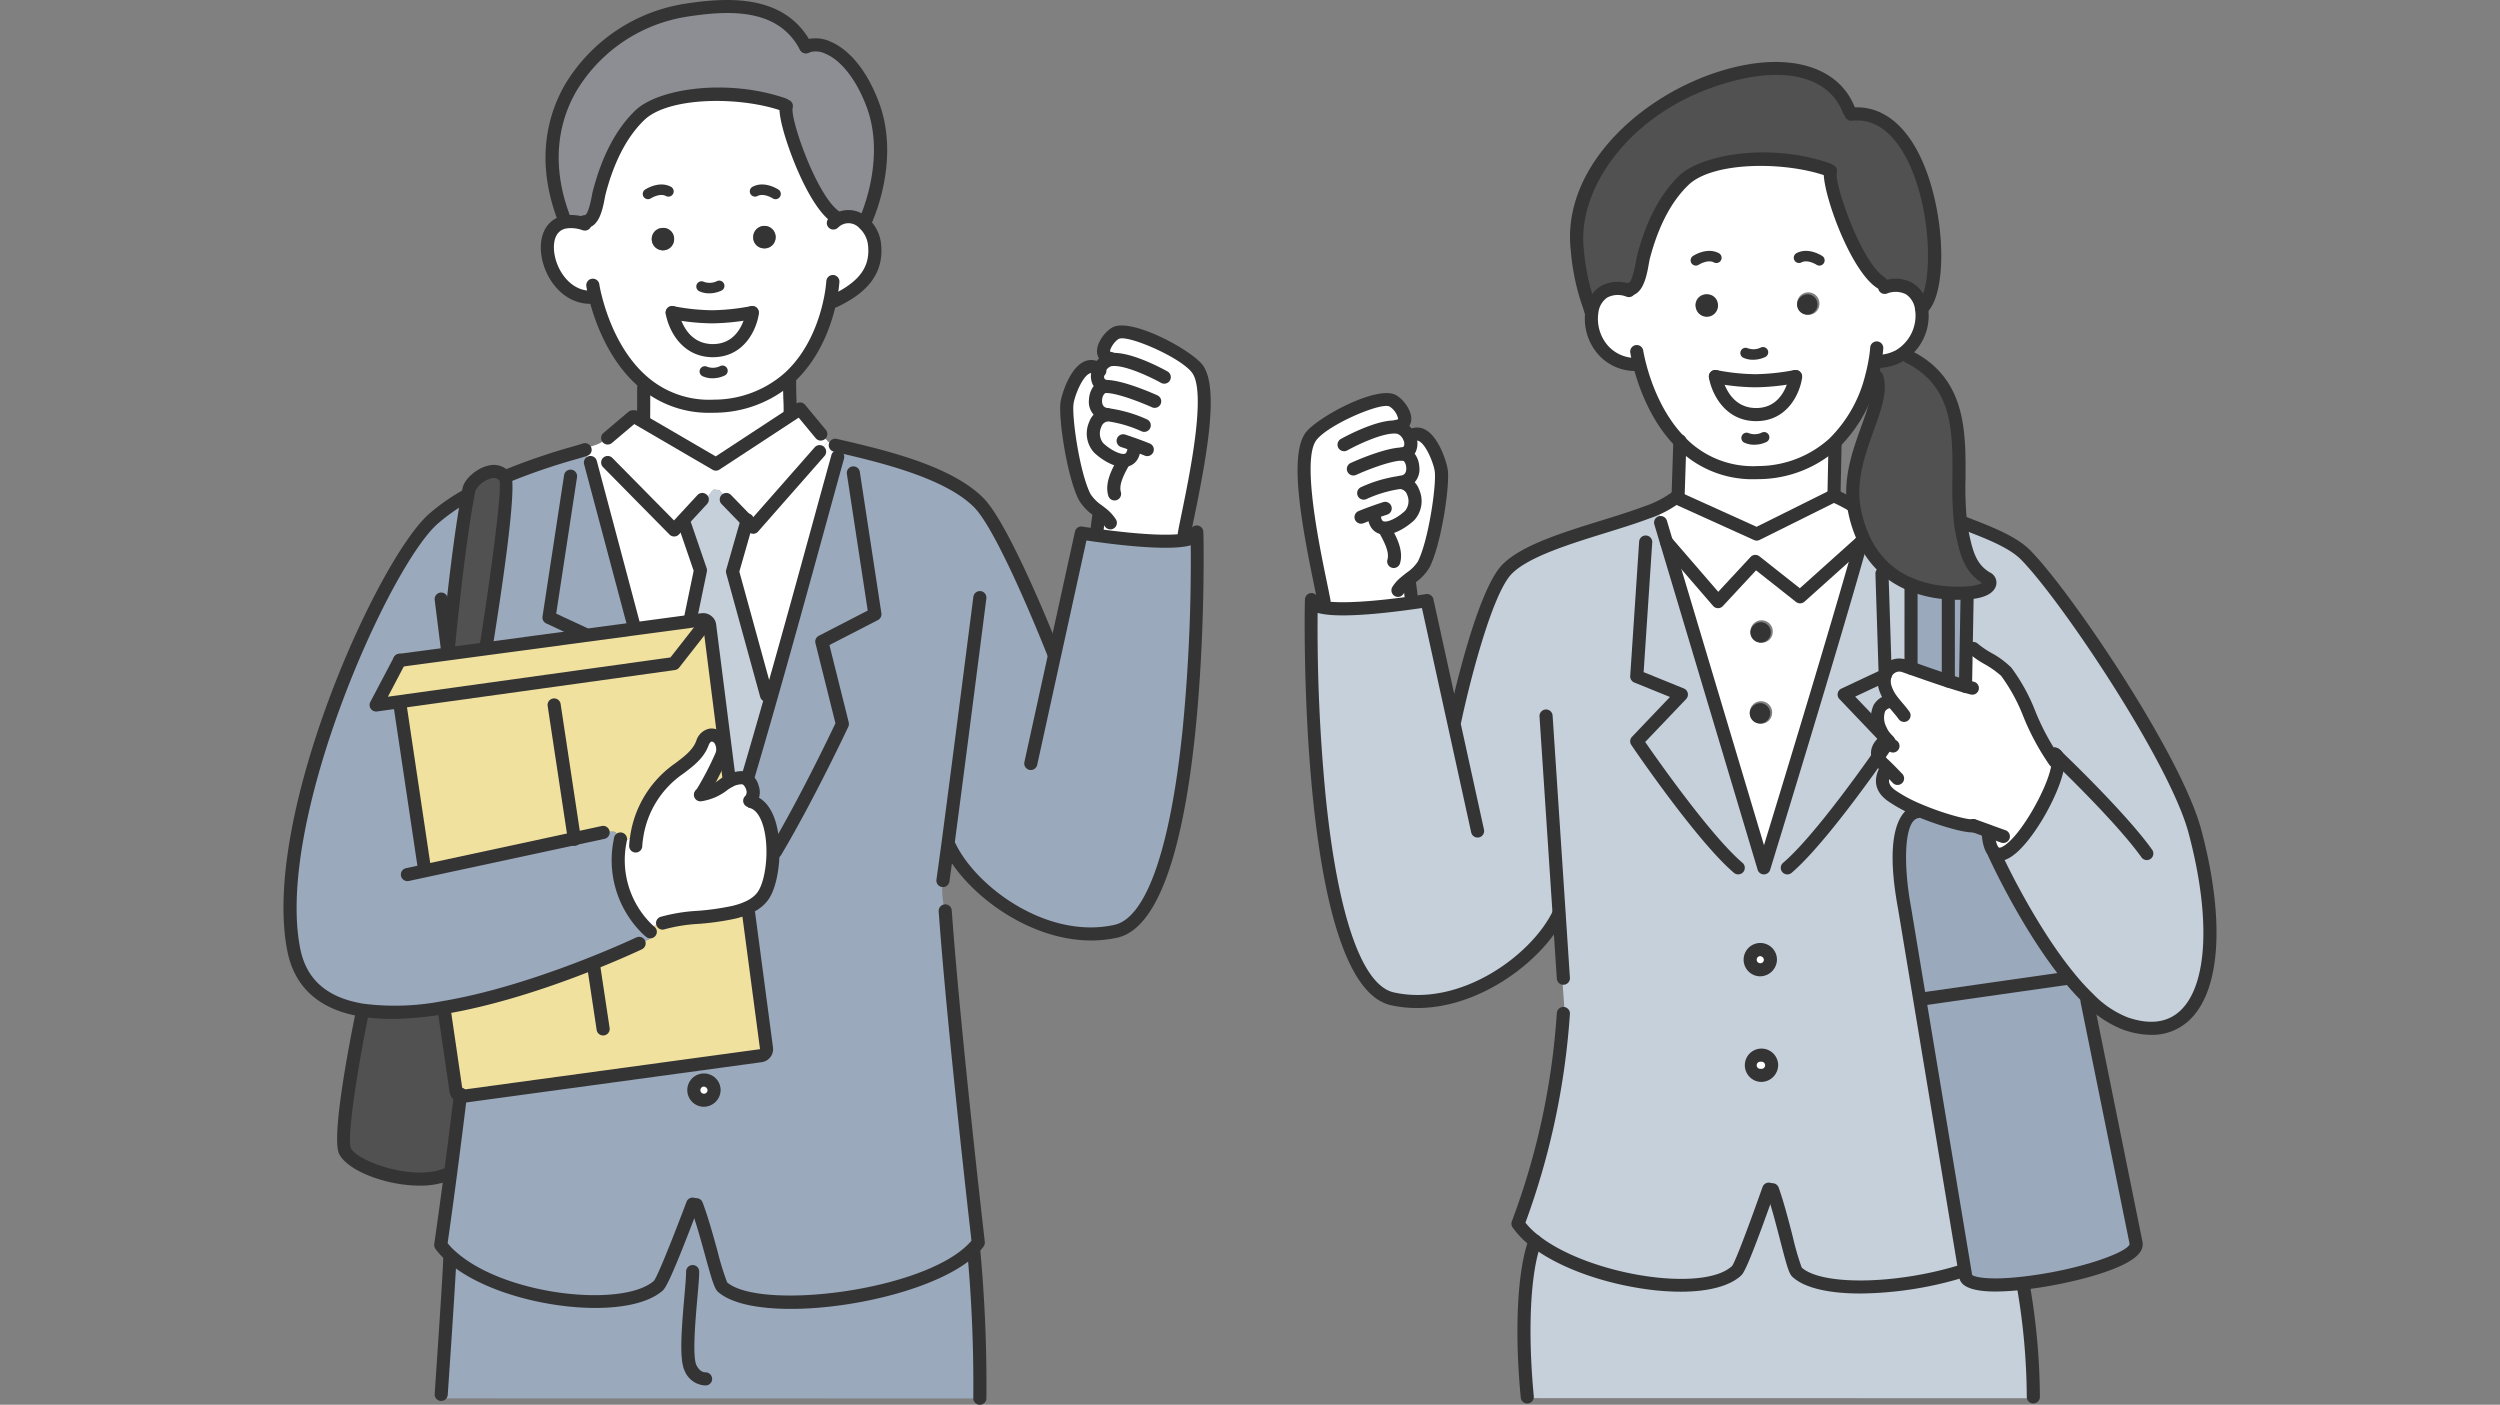
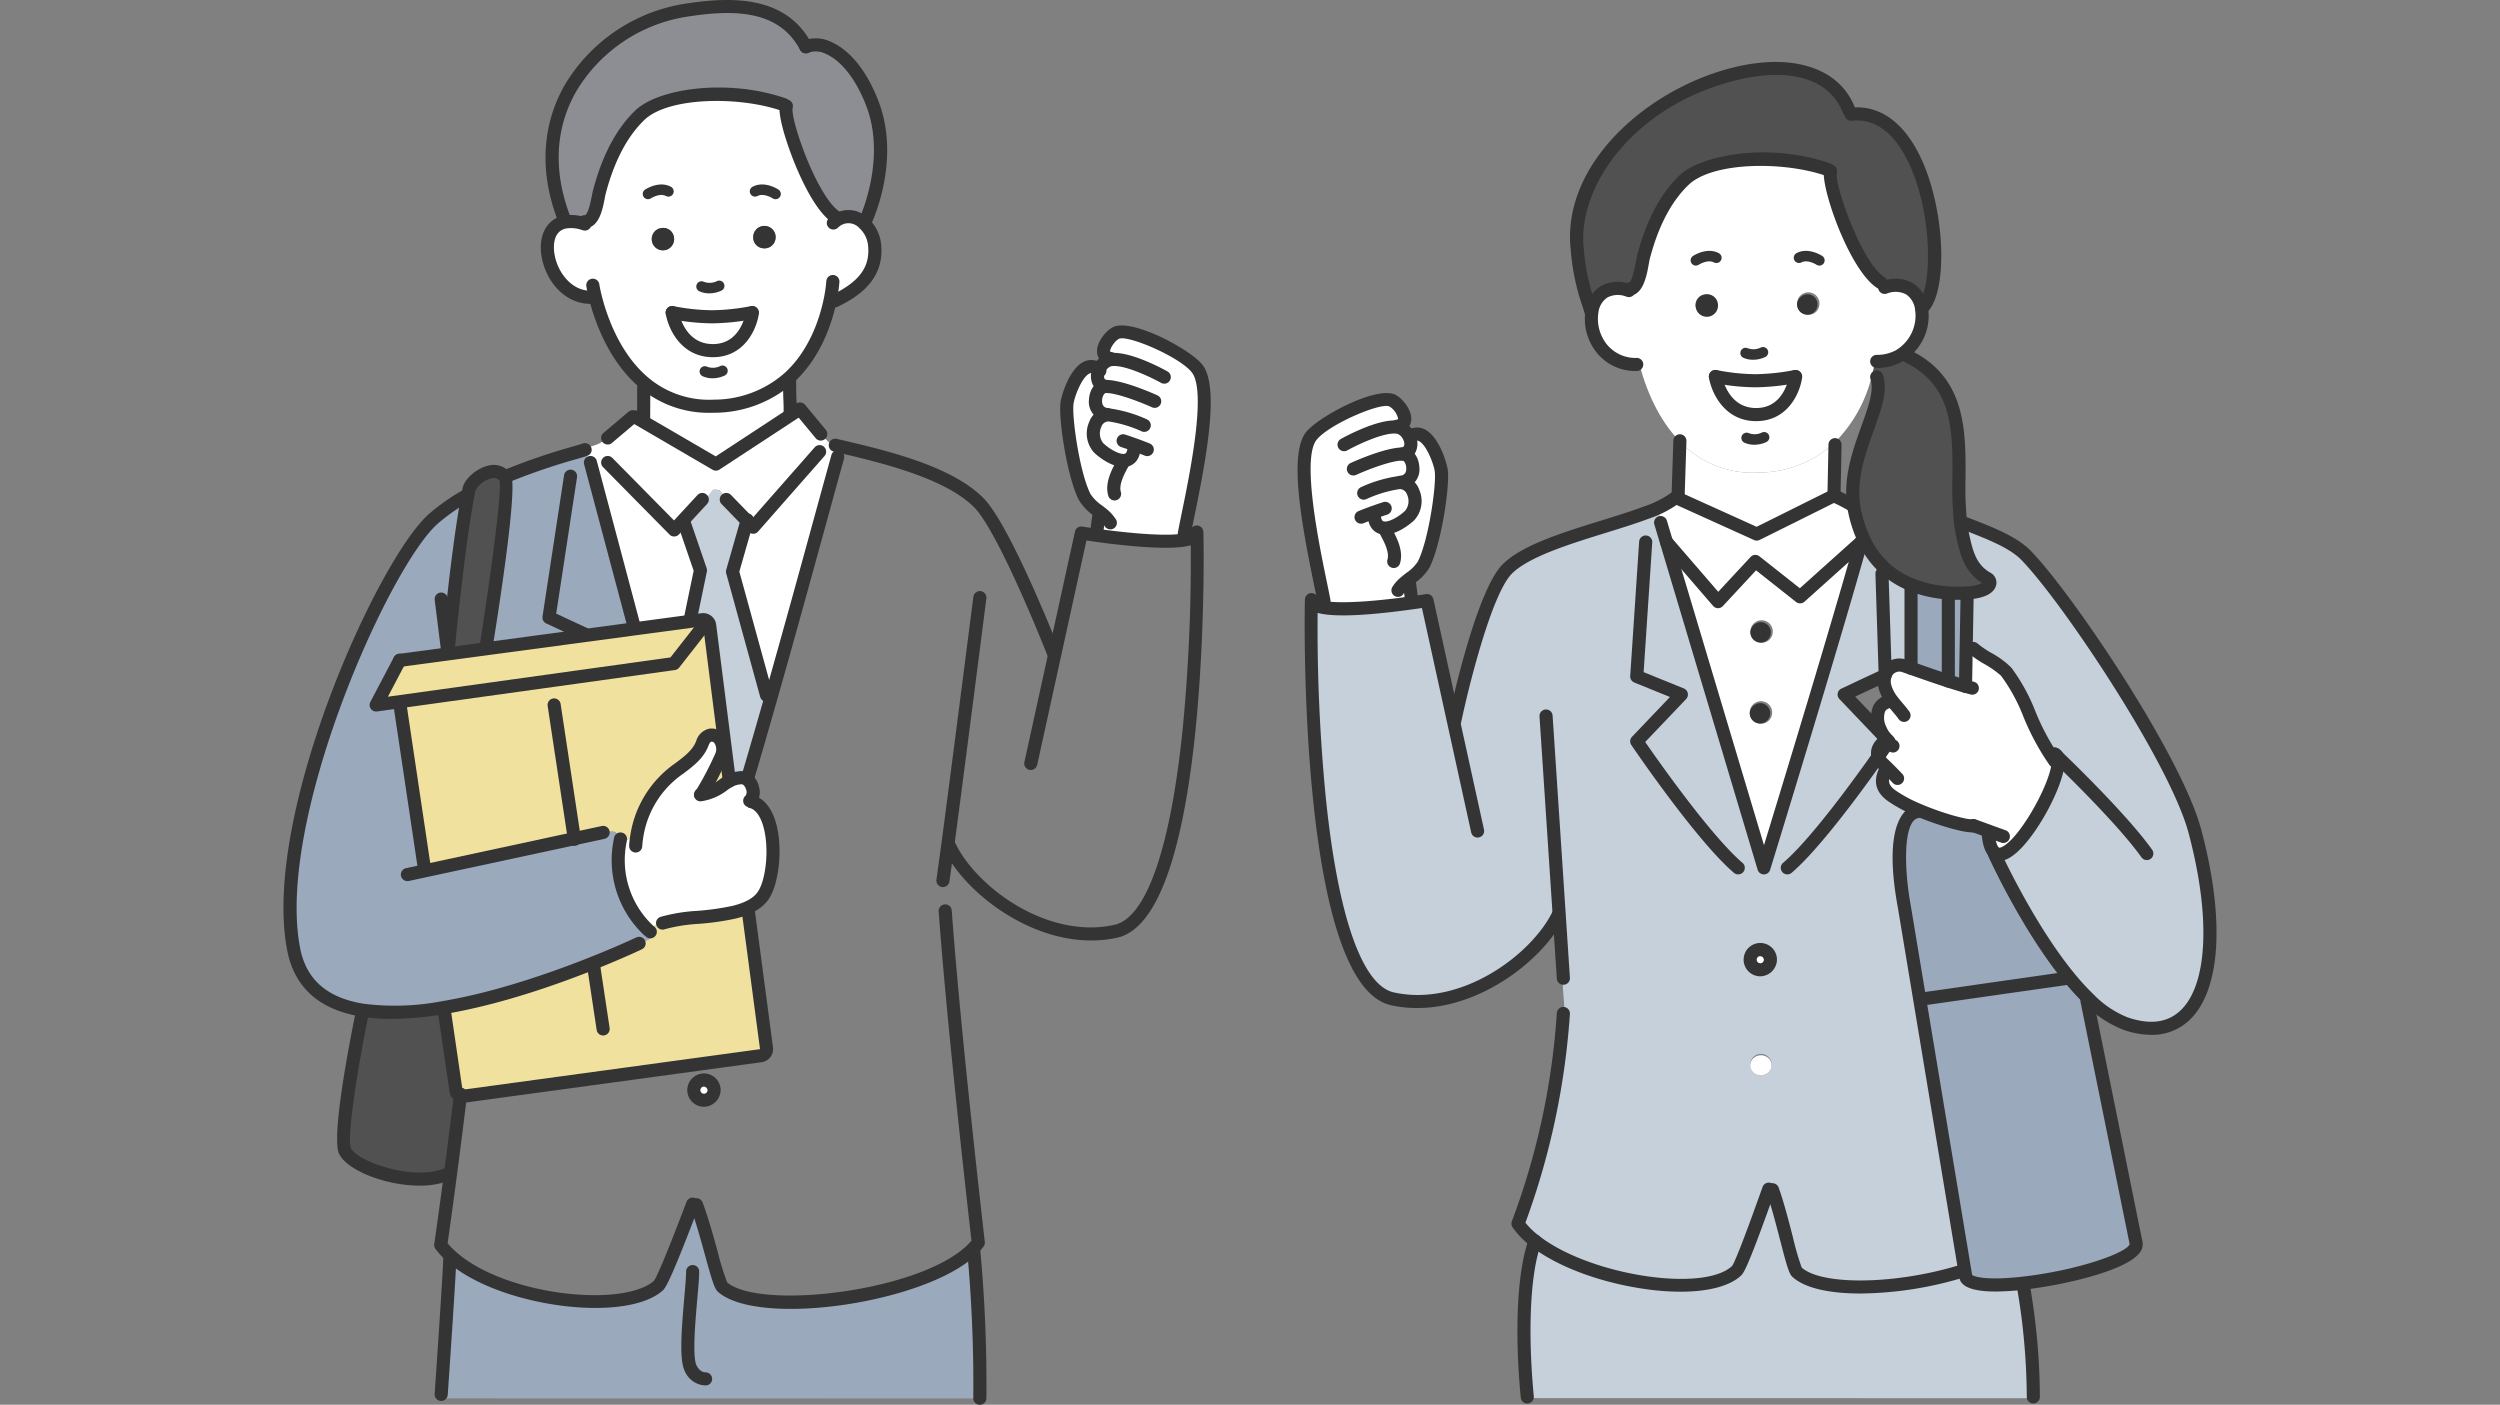
<svg xmlns="http://www.w3.org/2000/svg" width="420" height="236" viewBox="0 0 420 236">
  <rect x="0" y="0" width="420" height="236" fill="#808080" stroke="none" />
  <defs>
    <clipPath id="clip-path">
      <rect id="長方形_1229" data-name="長方形 1229" width="420" height="236" fill="#fff" stroke="#707070" stroke-width="1" />
    </clipPath>
  </defs>
  <g id="マスクグループ_22" data-name="マスクグループ 22" clip-path="url(#clip-path)">
    <g id="グループ_2126" data-name="グループ 2126" transform="translate(903.762 -3258.613)">
      <g id="グループ_2122" data-name="グループ 2122" transform="translate(-856.137 3258.613)">
        <g id="グループ_2120" data-name="グループ 2120" transform="translate(1.086 1.089)">
          <path id="パス_1124" data-name="パス 1124" d="M450.482,168.859c-.308,1.172-.635,4.953-2.476,4.953l-.1.352a6.527,6.527,0,0,0-3.208-.291l-.053-.361c-7.517-19.237,6.591-33.029,20.18-35.2,7.693-1.225,16.347-1.507,20.339,6.089l.018-.009c2.838-1.216,7.931,1.154,11.156,9.517,3.737,9.658-1.225,19.951-1.225,19.951l-.2.211a3.515,3.515,0,0,0-4.5-.538l-.044-.414c-4.274-2.652-9.094-16.7-8.46-18.735l-.467-.264c-7.385-2.556-19.713-2.45-24.137,1.78C453.733,159.324,451.671,164.3,450.482,168.859Z" transform="translate(-398.51 -137.655)" fill="#8c8e93" />
          <path id="パス_1125" data-name="パス 1125" d="M596.079,680.95l.194.194.2.2.194.1-.071.3,3.49,3.6-2.441,8.522,5.71,20.762.793.229c-1.331,4.679-2.661,9.3-3.948,13.624l-.8.018a1.074,1.074,0,0,0-.291-.018,4.648,4.648,0,0,0-1.992.546l-3.313-26.137a1.044,1.044,0,0,0-.37-.679,1.1,1.1,0,0,0-.872-.264l-1.816.247-.106-.767,1.613-7.781-2.811-8.2-.159-.15,3.278-3.543.247.1c.714-.362,1.049-1.287,1.692-1.789l.784.106h.194l.1.2.2.194Z" transform="translate(-523.293 -598.916)" fill="#c5d0da" />
          <path id="パス_1126" data-name="パス 1126" d="M537.631,963.016a1.068,1.068,0,0,1,.291.018c1.5.22,2.327,2.864,1.137,3.86l-.009.079c4.856.873,4.653,12.285,2.3,15.8-1,1.48-2.785,2.318-4.882,2.838-4.01.987-9.138.819-12.046,1.833l-.1-.088a4.035,4.035,0,0,1-1.674.626l-1.137.15a16.182,16.182,0,0,1-4.212-14.549l.8.132a2.911,2.911,0,0,1,1.533-.634l.405.062a20.477,20.477,0,0,1,4.635-9.526c2.159-2.274,5.358-3.525,6.433-6.406s4.433-.749,3.111,2.326a47.391,47.391,0,0,1-3.331,6.274l.009.053c2.653-.476,3.463-1.612,4.741-2.3A4.649,4.649,0,0,1,537.631,963.016Z" transform="translate(-461.814 -833.456)" fill="#fff" />
          <path id="パス_1127" data-name="パス 1127" d="M326.635,854.97c-1.278.687-2.089,1.824-4.741,2.3l-.009-.053a47.409,47.409,0,0,0,3.331-6.274c1.322-3.075-2.036-5.208-3.111-2.326s-4.274,4.133-6.433,6.406a20.475,20.475,0,0,0-4.635,9.526l-.405-.062a2.91,2.91,0,0,0-1.533.634l-.8-.132a.69.69,0,0,1,.018-.132l-.123-.018c-.82-1.63-.441-1.331-2.379-1.331l-.388.115-4.838,1.04-25.1,5.4-.1-.467-4.133-27.688-.035-.247,46.106-6.416,4.952-6.327.67-.767a1.044,1.044,0,0,1,.37.678Z" transform="translate(-252.809 -724.864)" fill="#f1e19f" />
          <path id="パス_1128" data-name="パス 1128" d="M320.944,1170.838c15.087-2.529,31.487-10.16,32.685-10.724l.37.009c.582-.749,2.327-.467,1.93-2.071l-.3.062a8.4,8.4,0,0,1-.837-.775l1.137-.15a4.037,4.037,0,0,0,1.674-.626l.1.088c2.908-1.014,8.037-.846,12.047-1.833l2.406.247,3,22.621a1.114,1.114,0,0,1-.934,1.243l-50.01,6.821a.9.9,0,0,1-.485-.053,1.083,1.083,0,0,1-.731-.89L321,1171.173Z" transform="translate(-295.092 -1002.663)" fill="#f1e19f" />
          <path id="パス_1129" data-name="パス 1129" d="M299.937,827.361l-4.952,6.327L248.878,840.1l-3.93.546,3.948-7.5.018.009,8.116-1.093,6.354-.855,24.948-3.349,9.588-1.286,1.815-.247a1.1,1.1,0,0,1,.872.265Z" transform="translate(-230.464 -723.305)" fill="#f1e19f" />
          <path id="パス_1130" data-name="パス 1130" d="M407.443,1490.287a241.543,241.543,0,0,1,1.049,25.036v.044L318,1515.349v-.67s1.366-19.74,1.445-22.815l.291-.326c8.231,7.332,28.79,10.064,34.721,4.9.8-.7,3.9-8.751,5.79-13.721l.635.106c1.886,4.97,3.578,13.13,4.371,13.827,6.186,5.376,34.174,1.622,42.1-6.451Z" transform="translate(-292.587 -1281.514)" fill="#9ba9bd" />
          <path id="パス_1131" data-name="パス 1131" d="M393.089,665.4l-24.948,3.349-.009-.053s4.362-27.3,3.278-28.746l.264-.238a127.608,127.608,0,0,1,12.989-4.371c.071-.026.132-.044.176-.062a11.212,11.212,0,0,0,.978,2.846l.062-.018,7.156,26.886Z" transform="translate(-335.222 -560.84)" fill="#9ba9bd" />
-           <path id="パス_1132" data-name="パス 1132" d="M361.591,741.079a1.7,1.7,0,1,0-1.8-1.692A1.746,1.746,0,0,0,361.591,741.079Zm59.069-75.1,4.433-20.189s.52.088,1.4.22c3.41.5,12.134,1.657,16.038.925,1.146-.211,1.868-.59,1.921-1.2.273-3.208,1.463,63.634-13.562,66.956-11.579,2.564-24.066-6.327-27.909-14.214l-.352-.044c-.326,2.353-.59,4.327-.793,5.737l.141.053c-.626,1.445.026,3.842.15,5.481l.123-.009c1.48,20.409,5.525,55.3,5.525,55.3a8.471,8.471,0,0,1-.881,1.022c-7.922,8.072-35.91,11.826-42.1,6.451-.793-.7-2.485-8.856-4.371-13.827l-.635-.106c-1.886,4.97-4.988,13.025-5.79,13.721-5.931,5.164-26.49,2.432-34.721-4.9a12.523,12.523,0,0,1-1.815-1.956s.687-4.715,1.6-11.668c.511-3.9,1.1-8.5,1.692-13.368a.9.9,0,0,0,.485.053l50.01-6.821a1.114,1.114,0,0,0,.934-1.243l-3-22.621-2.406-.247c2.1-.52,3.886-1.357,4.882-2.838,2.353-3.516,2.556-14.928-2.3-15.8l.009-.079c1.19-1,.361-3.64-1.137-3.86l.8-.018c1.287-4.327,2.617-8.945,3.948-13.624,4.389-15.43,8.733-31.53,11.077-39.946l-.026-.009a8.737,8.737,0,0,0,.088-1.771l.088-.388c6.794,1.6,18.33,4.195,23.635,9.535,4.389,4.424,12.549,25.239,12.549,25.239Z" transform="translate(-292.136 -557.333)" fill="#9ba9bd" />
          <path id="パス_1133" data-name="パス 1133" d="M206.66,763.029c-1.2.564-17.6,8.2-32.685,10.725a43.242,43.242,0,0,1-13.65.449c-5.9-.961-10.328-3.93-11.562-10.169-4.441-22.533,15.422-65.335,23.476-72.4a34,34,0,0,1,5.305-3.745l.423.079c-1.8,9.755-3.3,26.208-3.3,26.208l.026.168-8.116,1.093-.018-.009-3.948,7.5,3.93-.546.035.247,4.133,27.688.1.467,25.1-5.4,4.838-1.04.388-.115c1.939,0,1.56-.3,2.379,1.331l.123.018a.688.688,0,0,0-.018.132,16.181,16.181,0,0,0,4.212,14.549,8.4,8.4,0,0,0,.837.775l.3-.062c.4,1.6-1.348,1.322-1.93,2.071Z" transform="translate(-148.124 -605.579)" fill="#9ba9bd" />
          <path id="パス_1134" data-name="パス 1134" d="M227.169,1275.885a1.083,1.083,0,0,0,.731.89c-.59,4.873-1.181,9.473-1.692,13.368l-.8-.106c-5.613,2.168-15.422-1.119-16.876-4-1.331-2.644,2.864-23.115,2.864-23.115l.079-.555a43.243,43.243,0,0,0,13.65-.449l.053.335Z" transform="translate(-199.273 -1093.742)" fill="#515151" />
          <path id="パス_1135" data-name="パス 1135" d="M335.189,660.924c1.084,1.445-3.278,28.746-3.278,28.746l.009.053-6.354.855-.026-.168s1.507-16.453,3.3-26.208c.079-.432.159-.855.238-1.26C329.4,661.374,333.285,658.4,335.189,660.924Z" transform="translate(-299 -581.816)" fill="#515151" />
          <ellipse id="楕円形_18" data-name="楕円形 18" cx="1.798" cy="1.692" rx="1.798" ry="1.692" transform="translate(67.657 180.362)" fill="#fff" />
          <path id="パス_1136" data-name="パス 1136" d="M454.759,260.693a1.879,1.879,0,1,0,1.71-1.877A1.8,1.8,0,0,0,454.759,260.693Zm37.4.67c.652,4.944-2.5,7.711-6.706,9.72l-.731-.088c-.723,3.481-2.538,9.1-7,13.086a18.939,18.939,0,0,1-12.443,4.67,16.866,16.866,0,0,1-11.289-3.534c-5.4-4.212-7.764-11.112-8.663-14.611l-.872-.15c-6.891,0-9.94-11.509-4.292-12.637a6.527,6.527,0,0,1,3.208.291l.1-.352c1.842,0,2.168-3.78,2.476-4.953,1.19-4.556,3.252-9.535,6.821-12.954,4.424-4.23,16.752-4.336,24.137-1.78l.467.264c-.635,2.036,4.186,16.083,8.46,18.735l.044.414a3.515,3.515,0,0,1,4.5.538A5.624,5.624,0,0,1,492.159,261.362Zm-16.62-.67a1.884,1.884,0,1,0-2.027,1.533A1.8,1.8,0,0,0,475.538,260.693Zm-3.877,12.337H471.6a37.762,37.762,0,0,1-6.724.7,36.957,36.957,0,0,1-6.68-.7s1.022,6.389,6.83,6.389S471.661,273.03,471.661,273.03Z" transform="translate(-393.975 -221.601)" fill="#fff" />
          <path id="パス_1137" data-name="パス 1137" d="M590.909,481.461s-.828,6.389-6.636,6.389-6.83-6.389-6.83-6.389a36.954,36.954,0,0,0,6.68.705,37.759,37.759,0,0,0,6.724-.705Z" transform="translate(-513.223 -430.032)" fill="#fff" />
          <path id="パス_1138" data-name="パス 1138" d="M570.554,560.9l-13.474,8.839-12.214-7.12.07-.115s.018-2.089.018-5.6l.582-.423a16.866,16.866,0,0,0,11.289,3.534,18.939,18.939,0,0,0,12.443-4.67l.194.229c0,3.516.115,3.472.1,5.4Z" transform="translate(-485.519 -492.856)" fill="#fff" />
          <path id="パス_1139" data-name="パス 1139" d="M500.216,605.253c-.643.5-.978,1.427-1.692,1.789l-.247-.1L495,610.487l.159.15,2.811,8.2-1.613,7.781.106.767-9.588,1.287-.053-.405-7.156-26.886-.062.017a11.213,11.213,0,0,1-.978-2.846c-.044.018-.106.035-.176.062l-.035-.088c.89-.6,2.934-.714,3.472-1.789l.5-.132,4.195-3.552.379.009,1.392.811L500.568,601l13.474-8.839.952-.062,3.19,3.851.044.3a4.8,4.8,0,0,1,1.163.934l-1.4,1.718-11.165,12.7L505.8,610.54l-3.49-3.6.071-.3-.194-.1-.2-.2-.194-.194-.3-.4-.2-.194-.1-.2H501Z" transform="translate(-429.007 -524.118)" fill="#fff" />
          <path id="パス_1140" data-name="パス 1140" d="M662.834,627.234a8.749,8.749,0,0,1-.088,1.772l.026.009c-2.344,8.416-6.689,24.516-11.077,39.946l-.793-.229-5.71-20.762,2.441-8.522,1.022,1.058,11.165-12.7,1.4-1.719a8.009,8.009,0,0,0,.881.758l.353-.106c.15.035.308.07.467.106Z" transform="translate(-570.837 -553.025)" fill="#fff" />
          <path id="パス_1141" data-name="パス 1141" d="M1027.95,507.574c-2.608-.476-.555-3.569.776-4.283,2.485-1.348,12.187,3.789,13.791,6.089,3.093,4.459-1.3,22.313-2.256,27.591l.141,1.04c-3.9.731-12.628-.423-16.038-.925l1.154-.044s.264-2.423.423-3.269l.326-.273a9.445,9.445,0,0,1-2.776-2.732c-1.886-3.754-3.234-13.06-2.952-15.651.185-1.7,2.52-8.16,5.384-5.649a2.783,2.783,0,0,1,1.8-1.7,2.232,2.232,0,0,1,.255-.035Z" transform="translate(-890.005 -448.408)" fill="#fff" />
          <path id="パス_1142" data-name="パス 1142" d="M668.371,387.918a1.884,1.884,0,1,1,1.709,1.877A1.8,1.8,0,0,1,668.371,387.918Z" transform="translate(-590.544 -349.171)" fill="#343434" />
          <path id="パス_1143" data-name="パス 1143" d="M558.157,387.918a1.879,1.879,0,1,1-2.018-1.533A1.8,1.8,0,0,1,558.157,387.918Z" transform="translate(-493.645 -349.171)" fill="#343434" />
        </g>
        <g id="グループ_2121" data-name="グループ 2121" transform="translate(0 0)">
          <path id="パス_1144" data-name="パス 1144" d="M875.226,843.95a1.09,1.09,0,0,1-.158-.011,1.1,1.1,0,0,1-.934-1.247c.121-.847.265-1.9.432-3.113l.36-2.619c1.855-13.956,5.374-41.5,5.41-41.776a1.1,1.1,0,0,1,2.186.279c-.035.276-3.557,27.826-5.412,41.794l-.361,2.621c-.167,1.22-.312,2.276-.434,3.127A1.1,1.1,0,0,1,875.226,843.95Z" transform="translate(-764.437 -694.919)" fill="#343434" />
          <path id="パス_1145" data-name="パス 1145" d="M337.18,1388.841c-8.678,0-19.429-2.932-24.891-7.8a13.581,13.581,0,0,1-1.972-2.13,1.1,1.1,0,0,1-.2-.808c.007-.047.7-4.788,1.6-11.653.631-4.8,1.184-9.174,1.691-13.357,0-.03.01-.1.02-.17l.012-.1a1.1,1.1,0,0,1,2.195.2l-.035.3c-.513,4.234-1.067,8.611-1.7,13.422-.744,5.652-1.344,9.869-1.539,11.222a12.083,12.083,0,0,0,1.389,1.434c8.3,7.391,28.058,9.43,33.267,4.893.348-.423,1.626-3.114,5.484-13.281a1.1,1.1,0,0,1,2.06.782c-4.632,12.2-5.553,13.689-6.1,14.162C346.186,1387.935,342,1388.841,337.18,1388.841Z" transform="translate(-284.788 -1169.106)" fill="#343434" />
          <path id="パス_1146" data-name="パス 1146" d="M614.234,1214.015c-5.385,0-9.929-.874-12.19-2.838-.6-.525-.975-1.713-2.2-6.169-.743-2.7-1.587-5.757-2.475-8.1a1.1,1.1,0,0,1,2.06-.781c.924,2.438,1.782,5.55,2.539,8.295a43.684,43.684,0,0,0,1.59,5.147c5.667,4.731,32.734,1.49,40.521-6.446.2-.195.367-.383.522-.57-.476-4.142-4.1-35.946-5.478-54.9-.014-.1-.025-.263-.034-.421a1.111,1.111,0,0,1,1.032-1.178,1.088,1.088,0,0,1,1.166,1.021v.023c.007.11.013.226.027.335,1.467,20.213,5.486,54.962,5.526,55.311a1.1,1.1,0,0,1-.2.774,9.529,9.529,0,0,1-.994,1.155C640.161,1210.259,625.4,1214.015,614.234,1214.015Zm-10.655-4.406Z" transform="translate(-529.018 -994.12)" fill="#343434" />
          <path id="パス_1147" data-name="パス 1147" d="M656.016,692.15a1.114,1.114,0,0,1-.315-.046,1.1,1.1,0,0,1-.742-1.37c1.151-3.871,2.4-8.2,3.944-13.611,2.973-10.453,5.9-21.118,8.25-29.687,1.106-4.03,2.07-7.541,2.825-10.254.006-.033.029-.118.052-.2l.028-.106a1.1,1.1,0,0,1,2.136.539l-.081.308c-.769,2.764-1.731,6.273-2.836,10.3-2.353,8.573-5.281,19.243-8.256,29.706-1.542,5.423-2.8,9.756-3.951,13.637A1.1,1.1,0,0,1,656.016,692.15Z" transform="translate(-578.018 -560.4)" fill="#343434" />
          <path id="パス_1148" data-name="パス 1148" d="M486.668,672.205a1.1,1.1,0,0,1-1.064-.819l-7.33-27.534a1.1,1.1,0,0,1,2.127-.575l.176.652,7.156,26.891a1.1,1.1,0,0,1-1.065,1.385Z" transform="translate(-427.769 -565.861)" fill="#343434" />
          <path id="パス_1149" data-name="パス 1149" d="M312.862,807.1a1.1,1.1,0,0,1-1.091-.965l-1.128-9.033a1.1,1.1,0,0,1,2.186-.273l1.128,9.033a1.1,1.1,0,0,1-.956,1.229A1.067,1.067,0,0,1,312.862,807.1Z" transform="translate(-285.239 -696.318)" fill="#343434" />
          <path id="パス_1150" data-name="パス 1150" d="M542.9,593.784a1.107,1.107,0,0,1-.555-.15L528.738,585.7a1.1,1.1,0,0,1,1.108-1.9l13.018,7.588,13.562-8.891a1.1,1.1,0,1,1,1.2,1.848l-.652.423L543.5,593.6A1.1,1.1,0,0,1,542.9,593.784Z" transform="translate(-470.252 -514.713)" fill="#343434" />
          <path id="パス_1151" data-name="パス 1151" d="M719.884,590.786a1.1,1.1,0,0,1-.849-.4l-3.19-3.851a1.1,1.1,0,0,1,1.7-1.405l3.19,3.851a1.1,1.1,0,0,1-.848,1.8Z" transform="translate(-629.619 -516.765)" fill="#343434" />
          <path id="パス_1152" data-name="パス 1152" d="M498.721,596.908a1.1,1.1,0,0,1-.713-1.942l4.194-3.551a1.1,1.1,0,1,1,1.423,1.681l-4.195,3.552A1.1,1.1,0,0,1,498.721,596.908Z" transform="translate(-444.253 -522.227)" fill="#343434" />
          <path id="パス_1153" data-name="パス 1153" d="M703.122,557.109h-.009A1.1,1.1,0,0,1,702.02,556c.008-.844-.011-1.3-.033-1.857-.028-.7-.064-1.58-.064-3.535a1.1,1.1,0,1,1,2.2,0c0,1.911.034,2.762.062,3.447.024.59.043,1.072.035,1.965A1.1,1.1,0,0,1,703.122,557.109Z" transform="translate(-617.996 -486.807)" fill="#343434" />
          <path id="パス_1154" data-name="パス 1154" d="M539.073,566.206h-.009a1.1,1.1,0,0,1-1.092-1.111s.018-2.087.018-5.6a1.1,1.1,0,1,1,2.2,0c0,3.522-.018,5.614-.018,5.614A1.1,1.1,0,0,1,539.073,566.206Z" transform="translate(-478.57 -494.371)" fill="#343434" />
          <path id="パス_1155" data-name="パス 1155" d="M636.428,645.109a1.1,1.1,0,0,1-.792-.336l-4.51-4.651a1.1,1.1,0,1,1,1.58-1.534l3.683,3.8,10.377-11.8a1.1,1.1,0,1,1,1.654,1.454l-11.165,12.7a1.1,1.1,0,0,1-.8.374Z" transform="translate(-557.524 -555.438)" fill="#343434" />
          <path id="パス_1156" data-name="パス 1156" d="M509.887,655.992a1.1,1.1,0,0,1-.784-.328l-11.165-11.324a1.1,1.1,0,1,1,1.568-1.547l10.355,10.5,3.941-4.263a1.1,1.1,0,0,1,1.618,1.5l-4.722,5.109a1.1,1.1,0,0,1-.791.355Z" transform="translate(-444.254 -565.862)" fill="#343434" />
          <path id="パス_1157" data-name="パス 1157" d="M595.956,1341.615a2.8,2.8,0,1,1,2.9-2.794A2.851,2.851,0,0,1,595.956,1341.615Zm0-3.384a.6.6,0,1,0,.7.591A.65.65,0,0,0,595.956,1338.23Z" transform="translate(-525.416 -1155.677)" fill="#343434" />
          <path id="パス_1158" data-name="パス 1158" d="M501.776,462.376A17.872,17.872,0,0,1,490.5,458.6c-5.6-4.366-8.074-11.4-9.052-15.205-.355-1.38-.485-2.254-.49-2.29a1.1,1.1,0,0,1,2.179-.321c0,.008.121.807.445,2.063.907,3.533,3.188,10.052,8.272,14.016a15.846,15.846,0,0,0,10.575,3.3,17.957,17.957,0,0,0,11.745-4.39c4.338-3.876,6.03-9.489,6.653-12.49a23.211,23.211,0,0,0,.446-3.02,1.1,1.1,0,0,1,2.2.123,24.931,24.931,0,0,1-.489,3.344c-.677,3.266-2.532,9.388-7.341,13.684a20.1,20.1,0,0,1-13.14,4.951C502.261,462.372,502.018,462.376,501.776,462.376Z" transform="translate(-430.077 -393.024)" fill="#343434" />
          <path id="パス_1159" data-name="パス 1159" d="M610.358,543.041a3.866,3.866,0,0,1-1.664-.352.881.881,0,0,1,.763-1.589,2.753,2.753,0,0,0,2.2-.115.881.881,0,0,1,.761,1.59A4.815,4.815,0,0,1,610.358,543.041Z" transform="translate(-538.287 -479.489)" fill="#343434" />
          <path id="パス_1160" data-name="パス 1160" d="M577.862,477a37.692,37.692,0,0,1-6.908-.729,1.1,1.1,0,0,1,.456-2.155,36.088,36.088,0,0,0,6.452.682,36.92,36.92,0,0,0,6.5-.682,1.1,1.1,0,0,1,.45,2.157A38.509,38.509,0,0,1,577.862,477Z" transform="translate(-505.875 -422.676)" fill="#343434" />
          <path id="パス_1161" data-name="パス 1161" d="M578.01,482.682c-5.336,0-7.512-4.786-7.917-7.316a1.1,1.1,0,0,1,2.176-.349c.036.22.961,5.462,5.742,5.462,4.751,0,5.514-5.21,5.544-5.433a1.1,1.1,0,0,1,2.184.287C585.408,477.875,583.368,482.682,578.01,482.682Z" transform="translate(-505.873 -422.674)" fill="#343434" />
          <path id="パス_1162" data-name="パス 1162" d="M707.55,263.1a1.094,1.094,0,0,1-.58-.166c-2.8-1.738-5.282-7.087-6.511-10.121-1.154-2.849-2.963-8.135-2.42-9.877a1.1,1.1,0,0,1,2.107.645c-.407,1.947,4.158,15.107,7.986,17.482a1.1,1.1,0,0,1-.582,2.037Z" transform="translate(-614.608 -225.44)" fill="#343434" />
          <path id="パス_1163" data-name="パス 1163" d="M472.742,252.273a1.1,1.1,0,1,1,0-2.2c.226,0,.685-.419,1.221-3.228.069-.364.13-.677.189-.9,1.536-5.88,3.933-10.413,7.124-13.47,3.9-3.731,15.534-5.39,25.26-2.025a1.1,1.1,0,1,1-.721,2.082c-7.119-2.464-18.974-2.327-23.014,1.535-2.892,2.771-5.085,6.955-6.517,12.437-.05.19-.1.453-.157.757C475.768,249.132,475.169,252.273,472.742,252.273Z" transform="translate(-422.16 -213.926)" fill="#343434" />
          <path id="パス_1164" data-name="パス 1164" d="M731.214,205.342a1.1,1.1,0,0,1-.993-1.579c.048-.1,4.7-9.993,1.19-19.076-1.708-4.43-4.2-7.608-6.839-8.72a3.7,3.7,0,0,0-2.856-.182,1.1,1.1,0,1,1-.868-2.025,5.856,5.856,0,0,1,4.579.177c1.873.79,5.407,3.133,8.039,9.957,3.864,9.988-1.049,20.387-1.26,20.826A1.1,1.1,0,0,1,731.214,205.342Z" transform="translate(-633.522 -166.941)" fill="#343434" />
          <path id="パス_1165" data-name="パス 1165" d="M438.35,168.42a1.1,1.1,0,0,1-1.026-.7c-4.075-10.429-1.671-18.31,1.064-23.085a28.631,28.631,0,0,1,19.969-13.6c7.714-1.229,17.115-1.584,21.462,6.616a1.1,1.1,0,0,1-1.711,1.366,1.141,1.141,0,0,1-.154-.193,1.127,1.127,0,0,1-.059-.1c-3.661-6.967-11.754-6.7-19.191-5.514a26.378,26.378,0,0,0-18.4,12.519c-3.578,6.249-3.9,13.576-.923,21.188a1.1,1.1,0,0,1-1.026,1.5Z" transform="translate(-391.127 -130.372)" fill="#343434" />
          <path id="パス_1166" data-name="パス 1166" d="M438.2,386.737c-4.659,0-7.877-4.384-8.3-8.622-.321-3.241,1.166-5.673,3.787-6.2a7.565,7.565,0,0,1,3.7.3c.076.017.151.04.226.065a1.1,1.1,0,1,1-.687,2.093l-.005,0a.918.918,0,0,1-.133-.036,5.493,5.493,0,0,0-2.66-.265c-2.135.426-2.133,2.814-2.034,3.821.316,3.191,2.738,6.636,6.1,6.636a1.1,1.1,0,1,1,0,2.2Z" transform="translate(-386.63 -335.69)" fill="#343434" />
          <path id="パス_1167" data-name="パス 1167" d="M752.342,382.628a1.1,1.1,0,0,1-.476-2.1c4.762-2.275,6.583-4.842,6.09-8.582a4.557,4.557,0,0,0-1.428-2.668,2.455,2.455,0,0,0-3.15-.439,3.818,3.818,0,0,0-.462.376,1.1,1.1,0,0,1-1.52-1.595,6.067,6.067,0,0,1,.741-.6,4.6,4.6,0,0,1,5.873.63,6.754,6.754,0,0,1,2.13,4.013c.818,6.2-3.788,9.163-7.324,10.853A1.1,1.1,0,0,1,752.342,382.628Z" transform="translate(-659.778 -330.955)" fill="#343434" />
          <path id="パス_1168" data-name="パス 1168" d="M606.7,447.66a3.885,3.885,0,0,1-1.659-.347.881.881,0,1,1,.755-1.592,2.778,2.778,0,0,0,2.206-.114.881.881,0,1,1,.756,1.592A4.857,4.857,0,0,1,606.7,447.66Z" transform="translate(-535.179 -398.379)" fill="#343434" />
          <path id="パス_1169" data-name="パス 1169" d="M668.9,340.023a.878.878,0,0,1-.486-.147c-.027-.017-1.5-.943-2.546-.388a.881.881,0,0,1-.826-1.557c2-1.064,4.254.415,4.349.478a.881.881,0,0,1-.491,1.614Z" transform="translate(-586.232 -306.557)" fill="#343434" />
          <path id="パス_1170" data-name="パス 1170" d="M545.225,340.027a.881.881,0,0,1-.492-1.612c.095-.063,2.349-1.54,4.342-.477a.881.881,0,0,1-.83,1.555c-1.04-.556-2.521.38-2.535.389A.882.882,0,0,1,545.225,340.027Z" transform="translate(-483.987 -306.562)" fill="#343434" />
          <path id="パス_1171" data-name="パス 1171" d="M585.277,726.867a1.122,1.122,0,0,1-.224-.023,1.1,1.1,0,0,1-.854-1.3l1.552-7.485-2.714-7.919a1.1,1.1,0,0,1,2.084-.714l2.812,8.2a1.1,1.1,0,0,1,.036.581l-1.613,7.781A1.1,1.1,0,0,1,585.277,726.867Z" transform="translate(-516.842 -622.171)" fill="#343434" />
          <path id="パス_1172" data-name="パス 1172" d="M644.64,738.617a1.1,1.1,0,0,1-1.061-.81l-5.71-20.762a1.11,1.11,0,0,1,0-.6l2.484-8.676a1.1,1.1,0,0,1,2.121.6l-2.4,8.387,5.628,20.463a1.1,1.1,0,0,1-1.063,1.394Z" transform="translate(-563.49 -620.72)" fill="#343434" />
          <path id="パス_1173" data-name="パス 1173" d="M438.773,686.514a1.1,1.1,0,0,1-.465-.1l-5.975-2.785a1.1,1.1,0,0,1-.623-1.164l3.622-23.74a1.1,1.1,0,1,1,2.177.332l-3.5,22.924,5.227,2.436a1.1,1.1,0,0,1-.466,2.1Z" transform="translate(-388.193 -578.892)" fill="#343434" />
          <path id="パス_1174" data-name="パス 1174" d="M238.684,841.41a1.1,1.1,0,0,1-.975-1.615l3.948-7.5a1.12,1.12,0,0,1,1.482-.487,1.084,1.084,0,0,1,.5,1.448l-2.981,5.665,47.47-6.6,4.678-5.977a1.1,1.1,0,0,1,1.735,1.358l-4.953,6.328a1.1,1.1,0,0,1-.716.412L238.836,841.4A1.128,1.128,0,0,1,238.684,841.41Z" transform="translate(-223.115 -721.874)" fill="#343434" />
-           <path id="パス_1175" data-name="パス 1175" d="M687.115,719.982a1.1,1.1,0,0,1-.946-1.664c4.958-8.341,10.051-18.97,11.027-21.028l-3.359-13.453a1.1,1.1,0,0,1,.564-1.246l8.215-4.237-3.5-22.958a1.1,1.1,0,1,1,2.177-.332l3.621,23.74a1.1,1.1,0,0,1-.584,1.145l-8.144,4.2,3.243,12.989a1.1,1.1,0,0,1-.071.734c-.057.121-5.753,12.248-11.3,21.571A1.1,1.1,0,0,1,687.115,719.982Z" transform="translate(-604.466 -575.78)" fill="#343434" />
          <path id="パス_1176" data-name="パス 1176" d="M910.736,1553.2H910.7a1.1,1.1,0,0,1-1.069-1.133,242.2,242.2,0,0,0-1.045-24.9,1.1,1.1,0,1,1,2.193-.213,244.371,244.371,0,0,1,1.053,25.174A1.1,1.1,0,0,1,910.736,1553.2Z" transform="translate(-793.743 -1317.199)" fill="#343434" />
          <path id="パス_1177" data-name="パス 1177" d="M311.736,1561.521l-.077,0a1.1,1.1,0,0,1-1.023-1.175c.014-.2,1.365-19.751,1.442-22.767a1.119,1.119,0,0,1,1.13-1.073,1.1,1.1,0,0,1,1.073,1.13c-.079,3.064-1.392,22.055-1.448,22.863A1.1,1.1,0,0,1,311.736,1561.521Z" transform="translate(-285.238 -1326.164)" fill="#343434" />
          <path id="パス_1178" data-name="パス 1178" d="M591.647,1571.343a3.919,3.919,0,0,1-3.4-2.394c-.928-1.85-.6-6.517-.083-12.426.163-1.845.3-3.438.3-4.307a1.1,1.1,0,1,1,2.2,0c0,.965-.145,2.6-.312,4.5-.323,3.668-.863,9.807-.141,11.247.587,1.173,1.36,1.171,1.465,1.176a1.12,1.12,0,0,1,1.159,1.024,1.085,1.085,0,0,1-.967,1.171C591.8,1571.339,591.727,1571.343,591.647,1571.343Z" transform="translate(-520.824 -1338.59)" fill="#343434" />
          <path id="パス_1179" data-name="パス 1179" d="M790.985,660.168a1.1,1.1,0,0,1-1.026-.7c-.081-.206-8.126-20.652-12.305-24.865-4.924-4.957-15.917-7.546-22.486-9.092l-1.086-.252a1.1,1.1,0,0,1,.506-2.145l1.085.252c7.238,1.7,18.176,4.28,23.545,9.685,4.5,4.534,12.457,24.754,12.793,25.613a1.1,1.1,0,0,1-.624,1.427A1.09,1.09,0,0,1,790.985,660.168Z" transform="translate(-661.63 -549.382)" fill="#343434" />
          <path id="パス_1180" data-name="パス 1180" d="M906.637,790.254c-10.83,0-21.307-8.221-24.746-15.28a1.1,1.1,0,0,1,1.981-.965c3.584,7.361,15.47,16.1,26.68,13.621,5.346-1.182,9.414-12.85,11.455-32.855a292.074,292.074,0,0,0,1.36-30.917,7.271,7.271,0,0,1-.735.173c-4.041.756-12.815-.39-16.4-.919l-.387-.059-8.272,37.7a1.1,1.1,0,1,1-2.151-.472l8.495-38.713a1.1,1.1,0,0,1,1.26-.85c.006,0,.517.088,1.38.217,2.709.4,11.856,1.649,15.672.932a2.892,2.892,0,0,0,1.041-.335,1.112,1.112,0,0,1,2.217.065c.074.634,1.308,64.7-14.459,68.186A20.281,20.281,0,0,1,906.637,790.254Z" transform="translate(-770.948 -632.255)" fill="#343434" />
          <path id="パス_1181" data-name="パス 1181" d="M1069.208,532a1.1,1.1,0,0,1-1.085-1.3c.148-.819.378-1.938.65-3.262,1.342-6.531,4.134-20.121,1.785-23.507-1.8-2.581-10.917-6.527-12.361-5.749-.769.413-1.564,1.769-1.45,2.12h0a1.094,1.094,0,0,0,.348.111,1.1,1.1,0,0,1-.4,2.167,2.359,2.359,0,0,1-2.13-1.946c-.267-1.692,1.352-3.731,2.583-4.391,3.144-1.71,13.439,3.882,15.215,6.43,2.665,3.841.656,15.025-1.435,25.207-.268,1.3-.494,2.4-.64,3.209A1.1,1.1,0,0,1,1069.208,532Z" transform="translate(-917.866 -441.245)" fill="#343434" />
          <path id="パス_1182" data-name="パス 1182" d="M1050.2,533.437a1.123,1.123,0,0,1-.2-.018,2.708,2.708,0,0,1-2.011-1.386,3.359,3.359,0,0,1,.033-2.915,3.815,3.815,0,0,1,2.593-2.339,3.163,3.163,0,0,1,.344-.05c3.259-.4,8.932,2.72,9.571,3.077a1.1,1.1,0,0,1-1.073,1.924c-1.562-.871-6.1-3.07-8.241-2.812-.071.007-.113.01-.15.017a1.746,1.746,0,0,0-1.021,1.056,1.3,1.3,0,0,0-.108,1.011.627.627,0,0,0,.467.251,1.1,1.1,0,0,1-.2,2.185Z" transform="translate(-912.024 -467.409)" fill="#343434" />
          <path id="パス_1183" data-name="パス 1183" d="M1048.476,563.97a1.192,1.192,0,0,1-.13-.007,3.241,3.241,0,0,1-2.876-3.612c.091-1.858,1.271-3.279,2.745-3.307h.108c2.881.01,8.062,2.328,8.643,2.593a1.1,1.1,0,1,1-.912,2.005c-1.46-.664-5.7-2.388-7.724-2.4-.258,0-.625.506-.659,1.212-.027.547.113,1.22.932,1.315a1.1,1.1,0,0,1-.126,2.2Z" transform="translate(-910.148 -493.219)" fill="#343434" />
          <path id="パス_1184" data-name="パス 1184" d="M1081.682,621.749a1.1,1.1,0,0,1-.426-.086c-.016-.006-1.547-.647-3.962-1.441a1.1,1.1,0,0,1,.688-2.093c2.507.824,4.063,1.476,4.127,1.5a1.1,1.1,0,0,1-.428,2.117Z" transform="translate(-936.572 -545.12)" fill="#343434" />
          <path id="パス_1185" data-name="パス 1185" d="M1049.233,598.815c-1.864,0-3.951-1.491-4.93-2.431a4.782,4.782,0,0,1-.8-5.185,3.387,3.387,0,0,1,3.31-2.244,22.621,22.621,0,0,1,6.407,1.869,1.1,1.1,0,0,1-.914,2,20.83,20.83,0,0,0-5.613-1.674,1.287,1.287,0,0,0-1.169.923,2.593,2.593,0,0,0,.311,2.719c1.219,1.172,3.006,2.037,3.675,1.774.338-.132.417-.845.435-1.145a1.079,1.079,0,0,1,1.167-1.032,1.1,1.1,0,0,1,1.033,1.166c-.121,1.987-1.064,2.762-1.834,3.063A2.935,2.935,0,0,1,1049.233,598.815Z" transform="translate(-908.124 -520.353)" fill="#343434" />
          <path id="パス_1186" data-name="パス 1186" d="M1067.245,648.383a1.1,1.1,0,0,1-1.056-.792c-.641-2.183.626-4.479,1.552-6.156l.126-.228a1.1,1.1,0,0,1,1.931,1.06l-.128.232c-.737,1.337-1.749,3.169-1.367,4.471a1.1,1.1,0,0,1-.747,1.367A1.088,1.088,0,0,1,1067.245,648.383Z" transform="translate(-927.624 -564.307)" fill="#343434" />
          <path id="パス_1187" data-name="パス 1187" d="M1021.567,563.117a1.1,1.1,0,0,1-.952-.546,5.678,5.678,0,0,0-1.3-1.349l-.477-.374a8.4,8.4,0,0,1-2.589-2.72c-1.929-3.842-3.38-13.341-3.061-16.262.124-1.147,1.534-5.993,4.146-7.01a2.9,2.9,0,0,1,3.059.652c.052.044.115.1.187.175a1.109,1.109,0,0,1,.012,1.564,1.1,1.1,0,0,1-1.551.012l-.014-.013-.067-.065c-.47-.412-.7-.322-.827-.272-1.3.505-2.62,3.947-2.756,5.2-.256,2.36,1.047,11.464,2.842,15.037a6.756,6.756,0,0,0,1.97,1.967c.171.132.342.265.509.4a7.493,7.493,0,0,1,1.823,1.953,1.1,1.1,0,0,1-.95,1.657Z" transform="translate(-882.659 -474.186)" fill="#343434" />
          <path id="パス_1188" data-name="パス 1188" d="M1047.779,706.439a1.154,1.154,0,0,1-.121-.006,1.1,1.1,0,0,1-.975-1.214c.01-.1.27-2.475.435-3.353a1.1,1.1,0,1,1,2.165.405c-.149.795-.408,3.162-.41,3.186A1.1,1.1,0,0,1,1047.779,706.439Z" transform="translate(-911.179 -615.613)" fill="#343434" />
          <path id="パス_1189" data-name="パス 1189" d="M319.278,685.24a1,1,0,0,1-.1,0,1.1,1.1,0,0,1-1-1.2c.015-.165,1.533-16.615,3.318-26.307.08-.435.16-.862.24-1.272.311-1.541,2.366-3.339,4.31-3.78a3.493,3.493,0,0,1,3.758,1.311c.906,1.208-.127,11.16-3.07,29.582a1.1,1.1,0,0,1-2.176-.348c1.674-10.474,3.807-25.917,3.4-28.014a1.3,1.3,0,0,0-1.427-.382,4.2,4.2,0,0,0-2.636,2.061c-.077.394-.156.813-.234,1.24-1.769,9.6-3.276,25.946-3.291,26.11A1.1,1.1,0,0,1,319.278,685.24Zm8.664-30.114Z" transform="translate(-291.652 -574.454)" fill="#343434" />
          <path id="パス_1190" data-name="パス 1190" d="M269.325,942.641a1.1,1.1,0,0,1-1.088-.939L264.1,914.013a1.1,1.1,0,0,1,2.179-.325l4.133,27.689a1.1,1.1,0,0,1-.927,1.252A1.122,1.122,0,0,1,269.325,942.641Z" transform="translate(-245.658 -795.715)" fill="#343434" />
          <path id="パス_1191" data-name="パス 1191" d="M320.567,848.25a1.1,1.1,0,0,1-1.091-.963l-3.314-26.138-1.817.257-49.007,6.583a1.1,1.1,0,1,1-.294-2.183l50.82-6.83a2.2,2.2,0,0,1,1.75.531,2.116,2.116,0,0,1,.732,1.362l3.315,26.14a1.1,1.1,0,0,1-.954,1.232A1.137,1.137,0,0,1,320.567,848.25Z" transform="translate(-245.657 -715.954)" fill="#343434" />
          <path id="パス_1192" data-name="パス 1192" d="M318.09,1182a2,2,0,0,1-.756-.149,2.148,2.148,0,0,1-1.405-1.774l-1.99-13.609a1.1,1.1,0,0,1,2.181-.318l1.992,13.632s.007.006.007.007l49.98-6.817-3.005-22.627a1.1,1.1,0,1,1,2.184-.289l3,22.621a2.221,2.221,0,0,1-1.863,2.477l-50.024,6.823A1.968,1.968,0,0,1,318.09,1182Zm-.018-2.2h0Z" transform="translate(-288.04 -996.713)" fill="#343434" />
          <path id="パス_1193" data-name="パス 1193" d="M530.181,969.335h-.043a1.1,1.1,0,0,1-1.059-1.143,12.443,12.443,0,0,1,.154-1.477,18.041,18.041,0,0,1,7.638-12.409c1.5-1.127,2.909-2.191,3.486-3.738a2.942,2.942,0,0,1,2.238-2.05,2.78,2.78,0,0,1,2.572,1.123,4,4,0,0,1,.345,4.073c-.393.905-2.735,5.765-3.553,6.607a1.1,1.1,0,1,1-1.58-1.535,52.347,52.347,0,0,0,3.111-5.946,1.845,1.845,0,0,0-.066-1.852.6.6,0,0,0-.5-.291c-.172.026-.365.272-.5.642-.8,2.15-2.541,3.46-4.225,4.728a15.861,15.861,0,0,0-6.787,10.99,10.325,10.325,0,0,0-.129,1.22A1.1,1.1,0,0,1,530.181,969.335Z" transform="translate(-471.007 -826.111)" fill="#343434" />
          <path id="パス_1194" data-name="パス 1194" d="M611.36,1002.462a1.1,1.1,0,0,1-.708-1.946,1.085,1.085,0,0,0,.1-1.023c-.148-.523-.468-.87-.692-.9a3.474,3.474,0,0,0-1.6.411,8.688,8.688,0,0,0-.909.595,9.251,9.251,0,0,1-4.148,1.816l-.054.01a1.1,1.1,0,0,1-.576-2.123,1.508,1.508,0,0,1,.181-.043l.05-.01a7.054,7.054,0,0,0,3.269-1.445,10.657,10.657,0,0,1,1.145-.741,5.765,5.765,0,0,1,2.445-.676,2.116,2.116,0,0,1,.555.033,3.26,3.26,0,0,1,2.455,2.477,3.123,3.123,0,0,1-.807,3.312A1.1,1.1,0,0,1,611.36,1002.462Z" transform="translate(-533.027 -866.834)" fill="#343434" />
          <path id="パス_1195" data-name="パス 1195" d="M560.4,1045.468a1.1,1.1,0,0,1-.362-2.142,28.671,28.671,0,0,1,6.191-1.015,43.081,43.081,0,0,0,5.954-.848c2.122-.526,3.507-1.306,4.231-2.383,1.5-2.245,2.038-8.451.547-11.963-.536-1.261-1.251-1.981-2.127-2.138l-.082-.014.118-1.1.184-1.086-.184,1.086.245-1.076.1.017c1.145.206,2.721.969,3.774,3.447,1.811,4.263,1.1,11.29-.745,14.052-1.045,1.553-2.854,2.629-5.533,3.294a44.884,44.884,0,0,1-6.271.9,27.472,27.472,0,0,0-5.678.9A1.092,1.092,0,0,1,560.4,1045.468Z" transform="translate(-496.704 -889.289)" fill="#343434" />
          <path id="パス_1196" data-name="パス 1196" d="M159.019,769.4a31.8,31.8,0,0,1-5.045-.373c-7.051-1.147-11.244-4.862-12.467-11.043-4.437-22.514,15.184-65.858,23.831-73.444a35.163,35.163,0,0,1,5.477-3.869,1.1,1.1,0,1,1,1.108,1.9,33.058,33.058,0,0,0-5.132,3.622c-8.161,7.16-27.341,49.959-23.122,71.361,1.039,5.257,4.526,8.3,10.658,9.3a41.92,41.92,0,0,0,13.291-.449c14.976-2.51,31.54-10.232,32.387-10.63a1.861,1.861,0,0,1,.2-.087,1.1,1.1,0,0,1,.81,2.047l-.058.029c-1.787.841-17.889,8.286-32.971,10.814A54.5,54.5,0,0,1,159.019,769.4Z" transform="translate(-140.863 -598.226)" fill="#343434" />
          <path id="パス_1197" data-name="パス 1197" d="M385.554,634.707a1.1,1.1,0,0,1-.424-2.119,107.879,107.879,0,0,1,11.558-3.948c.682-.2,1.2-.346,1.5-.45l.1-.035a1.141,1.141,0,0,1,1.422.652,1.066,1.066,0,0,1-.584,1.387c-.021.009-.122.044-.144.052l-.091.032c-.323.109-.868.268-1.591.478a105.878,105.878,0,0,0-11.326,3.867A1.112,1.112,0,0,1,385.554,634.707Z" transform="translate(-348.013 -553.645)" fill="#343434" />
          <path id="パス_1198" data-name="パス 1198" d="M516.081,1083.063a1.091,1.091,0,0,1-.664-.224,9.272,9.272,0,0,1-.963-.887,17.274,17.274,0,0,1-4.516-15.445,1.969,1.969,0,0,1,.036-.231l.022-.112a1.1,1.1,0,0,1,2.164.42l-.027.134c0-.006,0-.043,0-.08a1.086,1.086,0,0,1-.018.2,15.1,15.1,0,0,0,3.914,13.577,7.736,7.736,0,0,0,.723.675,1.1,1.1,0,0,1-.673,1.975Z" transform="translate(-454.46 -925.423)" fill="#343434" />
          <path id="パス_1199" data-name="パス 1199" d="M273.913,1067.189a1.1,1.1,0,0,1-.232-2.179l32.863-7.077a1.1,1.1,0,0,1,.463,2.154l-32.86,7.076A1.119,1.119,0,0,1,273.913,1067.189Z" transform="translate(-253.074 -919.162)" fill="#343434" />
          <path id="パス_1200" data-name="パス 1200" d="M484.473,1220.417a1.1,1.1,0,0,1-1.088-.937l-1.6-10.619a1.1,1.1,0,0,1,2.179-.329l1.6,10.619a1.1,1.1,0,0,1-.925,1.253A1.064,1.064,0,0,1,484.473,1220.417Z" transform="translate(-430.773 -1046.456)" fill="#343434" />
          <path id="パス_1201" data-name="パス 1201" d="M441.981,939.519a1.1,1.1,0,0,1-1.086-.93l-.018-.115-3.394-22.461a1.1,1.1,0,0,1,2.179-.329l3.409,22.561a1.1,1.1,0,0,1-.916,1.26A1.143,1.143,0,0,1,441.981,939.519Z" transform="translate(-393.102 -797.414)" fill="#343434" />
          <path id="パス_1202" data-name="パス 1202" d="M214.945,1291.288c-5.6,0-12.073-2.49-13.494-5.306-1.394-2.771,1.767-18.942,2.769-23.832a1.1,1.1,0,1,1,2.158.442c-1.97,9.617-3.662,20.915-2.959,22.4,1.127,2.233,10.258,5.49,15.495,3.468a1.1,1.1,0,0,1,.793,2.055A13.385,13.385,0,0,1,214.945,1291.288Z" transform="translate(-192.091 -1092.103)" fill="#343434" />
        </g>
      </g>
      <g id="グループ_2125" data-name="グループ 2125" transform="translate(-685.77 3269.026)">
        <g id="グループ_2123" data-name="グループ 2123" transform="translate(1.097 1.095)">
          <path id="パス_1203" data-name="パス 1203" d="M2014.938,1272.563c.484,2.626-10.487,5.755-19,6.715-5.111.573-9.341.361-9.632-1.216l-.159-.952-7.552-45.5,1.19-.194,23.67-3.384.2-.167a41.012,41.012,0,0,0,3.34,3.657l-.308.308Z" transform="translate(-1875.16 -1075.204)" fill="#9ba9bd" />
          <path id="パス_1204" data-name="パス 1204" d="M1984.333,1067.951l-.2.167-23.67,3.384-1.19.194-2.573-15.466c-.776-4.2-2.1-15.3,2.106-16.083l.123-.326c3.886,1.674,8.3,2.855,9.341,2.688l.009-.035,2.679.969v.009l-.176.476c.141,1.648.52,2.617,1.049,3.067l-.044.176S1977.319,1059.377,1984.333,1067.951Z" transform="translate(-1855.834 -915.288)" fill="#9ba9bd" />
          <path id="パス_1205" data-name="パス 1205" d="M1975.009,788.37v14.743c-2.441-.793-4.882-1.666-6.266-2.15v-.009c-.009-2.926.009-8.927,0-14.038a20.134,20.134,0,0,0,5.693,1.357c.141.018.335.035.573.053Z" transform="translate(-1866.779 -700.214)" fill="#9ba9bd" />
          <path id="パス_1206" data-name="パス 1206" d="M1579.917,1479.851c3.975,3.692,17.572,3.084,28.111-.273l.088-.018.158.952c.291,1.577,4.521,1.789,9.632,1.216l.035.326a111.3,111.3,0,0,1,1.7,18.779v.211l-85.022-.018v-.194c-1.04-10.839-.617-21.062,1.313-26.182,8.751,6.812,28.544,9.923,33.84,4.988.749-.687,3.648-8.751,5.411-13.712l.634.106C1577.591,1470.994,1579.169,1479.155,1579.917,1479.851Z" transform="translate(-1497.129 -1277.654)" fill="#c5d0da" />
-           <path id="パス_1207" data-name="パス 1207" d="M1900.555,890.862a7.055,7.055,0,0,0,1.163,2.177l-.264.088c-2.476.4-2.591,2.705-1.71,4.776a7.564,7.564,0,0,0,.608,1.137l-6.706-7.032,6.891-3.234A3.447,3.447,0,0,0,1900.555,890.862Z" transform="translate(-1802.917 -786.834)" fill="#c5d0da" />
          <path id="パス_1208" data-name="パス 1208" d="M1941,772.688c.009,5.111-.009,11.112,0,14.038v.009c-.52-.185-.89-.308-1.058-.361a2.508,2.508,0,0,0-3.278,1.516l-.546-17.043.749-.661A14.983,14.983,0,0,0,1941,772.688Z" transform="translate(-1839.038 -685.986)" fill="#c5d0da" />
          <path id="パス_1209" data-name="パス 1209" d="M2040.643,756.759a.752.752,0,0,0-.388-.37S2040.388,756.522,2040.643,756.759Zm-15.977-37.717c-.1-.476-.176-.969-.238-1.463l.449-.062c3.666,1.428,8.213,3.084,10.5,5.429,6.768,6.909,25.133,34.192,28.393,46.344,5.957,22.26,1.251,36.792-11.641,32.359a17.608,17.608,0,0,1-6.16-4.133,41.046,41.046,0,0,1-3.34-3.657c-7.015-8.574-12.548-20.78-12.548-20.78l.044-.176c2.961,2.476,10.8-11.139,10.681-15.36l-.555.018c-4.062-5.666-4.635-10.557-8.16-15.025-.908-1.145-4.582-2.934-5.525-3.9l-1.2-.018.159-8.962-.026-.352c1.824-.123,3.622-.546,3.842-1.639.088-.44-.229-.661-.582-.872C2026,725.132,2025.345,722.409,2024.667,719.043Z" transform="translate(-1914.136 -641.197)" fill="#c5d0da" />
          <path id="パス_1210" data-name="パス 1210" d="M1336.456,773.4l-.1.009c-3.833,7.887-16.321,16.779-27.909,14.214-14.673-3.234-13.871-67.071-13.58-67.071.009,0,.009.035.018.115.212,2.467,11.632,1.155,16.832.432,1.542-.211,2.538-.379,2.538-.379l4.433,20.189.247-.053s4.406-21.017,8.795-25.432c4.239-4.274,16.118-6.75,23.414-9.509l2.045.044a12.032,12.032,0,0,1,.634,2.1l-.168.053.828,2.785,16.373,54.725s11.844-38.528,16.338-54.733l.529-.3a15.115,15.115,0,0,0,3.719,4.944l-.749.661.546,17.043c-.009.009-.009.018-.009.035l-6.891,3.234,6.706,7.032a6.947,6.947,0,0,0,.723.925c-.185.273-.8,1.181-1.71,2.467a3.111,3.111,0,0,0,.855,1.26c.308.282.608.582.89.855l-.467.088c-.687,1.3-1.1,2.873.987,4.371a24.613,24.613,0,0,0,4.38,2.362l-.124.326c-4.2.784-2.882,11.879-2.106,16.082l2.573,15.466,7.552,45.5-.088.018c-10.539,3.358-24.137,3.966-28.111.273-.749-.7-2.327-8.856-4.1-13.818l-.635-.106c-1.762,4.961-4.662,13.025-5.411,13.712-5.3,4.935-25.089,1.824-33.84-4.988a13.248,13.248,0,0,1-2.873-2.934,121.908,121.908,0,0,0,7.623-35.3h.194c-.026-2.1-.335-4.168-.335-6.239l.124-.009Zm35.7,25.388a1.8,1.8,0,1,0-1.8,1.692A1.751,1.751,0,0,0,1372.155,798.786Zm-.2-17.739a1.8,1.8,0,1,0-1.8,1.692A1.746,1.746,0,0,0,1371.952,781.047Z" transform="translate(-1293.613 -631.328)" fill="#c5d0da" />
          <path id="パス_1211" data-name="パス 1211" d="M1906.5,533.715c.256-.961.432-1.833.555-2.556l.282.079a7.71,7.71,0,0,0,3.7-.881l1.657.1c11.421,5.711,7.517,18.524,8.733,27.962.062.493.141.987.238,1.463.679,3.366,1.331,6.089,4.1,7.746.352.211.67.432.582.872-.22,1.093-2.018,1.516-3.842,1.639a24.861,24.861,0,0,1-3.137.009c-.238-.018-.431-.035-.573-.053a20.126,20.126,0,0,1-5.693-1.357,14.536,14.536,0,0,1-7.852-7.446,21.358,21.358,0,0,1-1.586-4.706c-.1-.441-.176-.89-.229-1.331-1.093-8.689,5.508-16.6,3.9-21.4Z" transform="translate(-1811.136 -482.033)" fill="#515151" />
          <path id="パス_1212" data-name="パス 1212" d="M1639.25,214.986c13.765-1.524,16.629,28.667,11.844,32.606l-.035.009c-.458-2.705-2.529-4.688-6.186-3.525l-.643-.8c-4.274-2.661-9.094-16.708-8.46-18.744l-.467-.255c-7.385-2.556-19.713-2.459-24.137,1.78-3.569,3.41-5.631,8.389-6.821,12.945-.308,1.181-.635,5.384-2.476,5.384l-.053.194c-3.648-1.137-5.71.89-6.133,3.613l-.15-.027a40.533,40.533,0,0,1-2.3-10.4c-2.74-23.547,39.136-40.74,45.648-23.4Z" transform="translate(-1547.332 -207.304)" fill="#515151" />
          <ellipse id="楕円形_19" data-name="楕円形 19" cx="1.798" cy="1.692" rx="1.798" ry="1.692" transform="translate(74.946 165.767)" fill="#fff" />
          <ellipse id="楕円形_20" data-name="楕円形 20" cx="1.798" cy="1.692" rx="1.798" ry="1.692" transform="translate(74.743 148.027)" fill="#fff" />
          <path id="パス_1213" data-name="パス 1213" d="M1949.859,889.3v-.009l-2.679-.969-.009.035c-1.04.167-5.455-1.013-9.341-2.688a24.629,24.629,0,0,1-4.38-2.362c-2.089-1.5-1.674-3.075-.987-4.371l.467-.088c-.282-.273-.581-.573-.89-.855a3.11,3.11,0,0,1-.855-1.26c.908-1.287,1.525-2.194,1.71-2.467a.574.574,0,0,0,.07-.1l-.793-.828a7.572,7.572,0,0,1-.608-1.137c-.881-2.071-.767-4.38,1.71-4.776l.264-.088a7.052,7.052,0,0,1-1.163-2.177,3.446,3.446,0,0,1-.018-2.089l.009-.009v-.026a2.508,2.508,0,0,1,3.278-1.516c.167.053.537.176,1.057.361,1.384.485,3.824,1.357,6.266,2.15.987.326,1.974.626,2.891.89l.115-6.371,1.2.018c.943.969,4.618,2.758,5.525,3.9,3.525,4.468,4.1,9.359,8.16,15.025l.556-.018c.115,4.221-7.72,17.836-10.681,15.36-.528-.45-.907-1.419-1.049-3.067Z" transform="translate(-1834.737 -761.134)" fill="#fff" />
          <path id="パス_1214" data-name="パス 1214" d="M2013.648,805.6l-.115,6.371c-.917-.265-1.9-.564-2.891-.89V796.292a24.851,24.851,0,0,0,3.137-.009l.027.352Z" transform="translate(-1902.413 -708.18)" fill="#9ba9bd" />
          <path id="パス_1215" data-name="パス 1215" d="M1649.906,311.3c-.634,2.036,4.186,16.083,8.46,18.744l.643.8c3.657-1.163,5.728.82,6.186,3.525a7.813,7.813,0,0,1-3.825,8.028,7.708,7.708,0,0,1-3.7.881l-.282-.079c-.123.723-.3,1.6-.555,2.556a23.558,23.558,0,0,1-6.372,11.3,18.9,18.9,0,0,1-12.7,4.908,16.855,16.855,0,0,1-13.165-5.226c-4.142-4.247-6.045-10.02-6.8-13.051l-.441.106a7.552,7.552,0,0,1-7.534-8.83c.423-2.723,2.485-4.75,6.133-3.613l.053-.194c1.842,0,2.168-4.2,2.476-5.384,1.19-4.556,3.252-9.535,6.821-12.945,4.424-4.239,16.753-4.336,24.137-1.78Zm-1.886,22.6a1.879,1.879,0,1,0-2.027,1.533A1.8,1.8,0,0,0,1648.02,333.906Zm-3.975,11.923h-.062a37.761,37.761,0,0,1-6.724.705,36.993,36.993,0,0,1-6.689-.705s1.031,6.389,6.838,6.389S1644.045,345.829,1644.045,345.829Zm-14.778-10.39a1.72,1.72,0,1,0-2.027-1.533A1.8,1.8,0,0,0,1629.267,335.44Z" transform="translate(-1561.468 -294.077)" fill="#fff" />
          <path id="パス_1216" data-name="パス 1216" d="M1732.316,635.432l-12.725,6.327-13.342-6.036.132-.291.3-9.227a16.856,16.856,0,0,0,13.166,5.226,18.9,18.9,0,0,0,12.7-4.908l.2.22-.167,8.266.167.4Z" transform="translate(-1643.552 -563.544)" fill="#fff" />
          <path id="パス_1217" data-name="パス 1217" d="M1708.307,695.1l-.529.3-10.258,9.2-7.517-5.94-6.266,6.75-8.645-10.011-.026.009-.828-2.785.167-.053a11.991,11.991,0,0,0-.635-2.1l-2.044-.044a18.19,18.19,0,0,0,4.794-2.432h.317l.053.027,13.342,6.036,12.725-6.327.432-.026a29.551,29.551,0,0,1,2.75,1.41l.353-.053c.053.441.132.89.229,1.331A21.379,21.379,0,0,0,1708.307,695.1Z" transform="translate(-1614.194 -615.847)" fill="#fff" />
          <path id="パス_1218" data-name="パス 1218" d="M1716.508,748.339l10.258-9.2c-4.494,16.206-16.338,54.734-16.338,54.734l-16.373-54.725.026-.009,8.645,10.011,6.266-6.75Zm-4.617,6.16a1.879,1.879,0,1,0-2.018,1.533A1.8,1.8,0,0,0,1711.89,754.5Zm-.106,13.6a1.879,1.879,0,1,0-2.018,1.533A1.8,1.8,0,0,0,1711.784,768.1Z" transform="translate(-1633.181 -659.583)" fill="#fff" />
          <path id="パス_1219" data-name="パス 1219" d="M1842.781,460.967a1.719,1.719,0,1,1-2.018,1.533A1.8,1.8,0,0,1,1842.781,460.967Z" transform="translate(-1757.939 -423.015)" fill="#343434" />
          <path id="パス_1220" data-name="パス 1220" d="M1762.489,553.274h.062s-.828,6.389-6.636,6.389-6.838-6.389-6.838-6.389a36.993,36.993,0,0,0,6.688.7A37.766,37.766,0,0,0,1762.489,553.274Z" transform="translate(-1679.974 -501.522)" fill="#fff" />
          <path id="パス_1221" data-name="パス 1221" d="M1790.35,829.221a1.719,1.719,0,1,1-2.018,1.533A1.8,1.8,0,0,1,1790.35,829.221Z" transform="translate(-1713.351 -736.183)" fill="#343434" />
          <path id="パス_1222" data-name="パス 1222" d="M1789.643,920.121a1.719,1.719,0,1,1-2.018,1.533A1.8,1.8,0,0,1,1789.643,920.121Z" transform="translate(-1712.75 -813.486)" fill="#343434" />
          <path id="パス_1223" data-name="パス 1223" d="M1730.513,462.5a1.884,1.884,0,1,1-2.027-1.533A1.8,1.8,0,0,1,1730.513,462.5Z" transform="translate(-1661.004 -423.015)" fill="#343434" />
          <path id="パス_1224" data-name="パス 1224" d="M1290.3,612.031c-1.2-6.1-5.05-22.524-2.1-26.772,1.6-2.3,11.3-7.438,13.791-6.089,1.331.714,3.375,3.807.775,4.283l-.026.158a2.08,2.08,0,0,1,.247.035,2.816,2.816,0,0,1,1.807,1.7c2.855-2.512,5.191,3.948,5.375,5.649.282,2.591-1.066,11.9-2.943,15.651-.608,1.216-1.983,2.044-3.084,2.987l.634.018c.15.846.414,3.269.414,3.269l.027.2c-5.2.723-16.62,2.036-16.832-.432-.009-.079-.009-.115-.018-.115Z" transform="translate(-1287.115 -523.354)" fill="#fff" />
        </g>
        <g id="グループ_2124" data-name="グループ 2124" transform="translate(0 0)">
          <path id="パス_1225" data-name="パス 1225" d="M1980.284,1227.206a1.1,1.1,0,0,1-.154-2.192l23.67-3.384a1.1,1.1,0,0,1,.311,2.181l-23.67,3.384A1.1,1.1,0,0,1,1980.284,1227.206Z" transform="translate(-1874.563 -1068.795)" fill="#343434" />
          <path id="パス_1226" data-name="パス 1226" d="M2139.43,988.907a1.1,1.1,0,0,1-.9-.462c-4.127-5.788-13.839-15.119-14.933-16.163-.264-.245-.406-.386-.406-.386a1.1,1.1,0,0,1,1.555-1.561c.008.007.131.13.361.344,1.12,1.07,10.97,10.534,15.215,16.487a1.1,1.1,0,0,1-.9,1.741Z" transform="translate(-1996.756 -854.828)" fill="#343434" />
          <path id="パス_1227" data-name="パス 1227" d="M2037.539,1054.218a1.091,1.091,0,0,1-.373-.066l-2.344-.846a1.066,1.066,0,0,1-.128-.055l-2.524-.913a1.1,1.1,0,0,1,.338-2.148h.009a1.1,1.1,0,0,1,.375.066l2.679.969a1.053,1.053,0,0,1,.125.054l2.218.8a1.1,1.1,0,0,1-.374,2.138Z" transform="translate(-1918.977 -923.01)" fill="#343434" />
          <path id="パス_1228" data-name="パス 1228" d="M2052.744,797.286a14.379,14.379,0,0,1-4.674-.854,18.611,18.611,0,0,1-6.566-4.38,42.173,42.173,0,0,1-3.43-3.756c-7.024-8.586-12.47-20.517-12.7-21.021a1.1,1.1,0,0,1,2.007-.91c.054.12,5.558,12.177,12.4,20.537a39.96,39.96,0,0,0,3.25,3.56,16.5,16.5,0,0,0,5.753,3.885c3.706,1.274,6.677.9,8.834-1.112,4.637-4.324,5.169-15.789,1.387-29.92-3.158-11.766-21.271-38.87-28.116-45.859-1.973-2.017-5.9-3.539-9.369-4.882l-.748-.29a1.1,1.1,0,1,1,.8-2.053l.745.289c3.676,1.424,7.842,3.038,10.147,5.4,6.929,7.073,25.317,34.337,28.669,46.829,4.053,15.146,3.3,27.146-2.012,32.1A9.084,9.084,0,0,1,2052.744,797.286Z" transform="translate(-1909.333 -633.842)" fill="#343434" />
          <path id="パス_1229" data-name="パス 1229" d="M1879.88,683.954a1.091,1.091,0,0,1-.546-.145,27.022,27.022,0,0,0-2.583-1.332,1.1,1.1,0,1,1,.759-2.068,29,29,0,0,1,2.916,1.488,1.1,1.1,0,0,1-.547,2.058Z" transform="translate(-1786.839 -608.485)" fill="#343434" />
          <path id="パス_1230" data-name="パス 1230" d="M2046.168,872.441a1.1,1.1,0,0,1-.9-.46,41.713,41.713,0,0,1-4.4-8.175,29.694,29.694,0,0,0-3.729-6.809,15.836,15.836,0,0,0-2.815-1.98,15.583,15.583,0,0,1-2.635-1.838,1.1,1.1,0,1,1,1.58-1.535,16.646,16.646,0,0,0,2.211,1.5,14.6,14.6,0,0,1,3.387,2.489,31.361,31.361,0,0,1,4.018,7.291,40.013,40.013,0,0,0,4.174,7.777,1.1,1.1,0,0,1-.894,1.743Z" transform="translate(-1918.952 -753.879)" fill="#343434" />
          <path id="パス_1231" data-name="パス 1231" d="M1935.755,880.782a1.1,1.1,0,0,1-.9-.46c-.321-.449-.666-.855-1.032-1.286-.328-.385-.65-.766-.948-1.166a8.13,8.13,0,0,1-1.331-2.506,4.557,4.557,0,0,1-.021-2.734c.008-.027.016-.053.026-.08h0a3.618,3.618,0,0,1,4.614-2.215c.208.064.592.192,1.132.384l.708.249c1.385.488,3.477,1.225,5.528,1.891.978.324,1.952.619,2.855.88.26.075.515.142.762.207l.364.1a1.1,1.1,0,0,1-.573,2.127l-.35-.093c-.263-.069-.536-.141-.814-.221-.93-.269-1.93-.572-2.931-.9-2.071-.673-4.179-1.416-5.573-1.906l-.711-.25c-.506-.18-.862-.3-1.023-.35a1.41,1.41,0,0,0-1.9.794c-.005.016-.01.033-.016.049a2.368,2.368,0,0,0,.025,1.424,5.927,5.927,0,0,0,.989,1.836c.274.367.566.71.863,1.059.379.446.77.906,1.145,1.429a1.1,1.1,0,0,1-.895,1.743Z" transform="translate(-1833.864 -769.914)" fill="#343434" />
          <path id="パス_1232" data-name="パス 1232" d="M1927.426,920.234a1.086,1.086,0,0,1-.582-.169,5.386,5.386,0,0,1-1-.87,7.981,7.981,0,0,1-.837-1.073,8.637,8.637,0,0,1-.7-1.3,5.285,5.285,0,0,1-.132-4.554,3.518,3.518,0,0,1,2.679-1.744,1.1,1.1,0,1,1,.349,2.176c-.822.132-1.031.51-1.1.634a3.3,3.3,0,0,0,.23,2.622,6.423,6.423,0,0,0,.518.969,5.815,5.815,0,0,0,.607.777,3.541,3.541,0,0,0,.565.51,1.1,1.1,0,0,1-.6,2.026Z" transform="translate(-1827.402 -804.221)" fill="#343434" />
          <path id="パス_1233" data-name="パス 1233" d="M1928.273,963.359a1.1,1.1,0,0,1-.8-.343s-.664-.7-1.491-1.535l-.215-.209c-.2-.2-.418-.408-.635-.607a4.233,4.233,0,0,1-1.161-1.738c-.468-1.4.122-2.834,1.623-3.91a1.1,1.1,0,0,1,1.284,1.79c-.476.341-1,.867-.813,1.435a2.1,2.1,0,0,0,.573.814c.216.2.447.422.669.639l.225.219c.863.871,1.54,1.584,1.54,1.584a1.1,1.1,0,0,1-.8,1.86Z" transform="translate(-1827.476 -841.898)" fill="#343434" />
          <path id="パス_1234" data-name="パス 1234" d="M1945.516,999.085c-1.844,0-6.334-1.4-9.57-2.79a25.457,25.457,0,0,1-4.588-2.479c-2.107-1.511-2.55-3.457-1.317-5.781a1.1,1.1,0,0,1,1.947,1.033c-.62,1.169-.7,1.987.656,2.96a23.348,23.348,0,0,0,4.178,2.247c4.057,1.748,8,2.7,8.731,2.609a1.118,1.118,0,0,1,1.242.937,1.084,1.084,0,0,1-.9,1.239A2.383,2.383,0,0,1,1945.516,999.085Z" transform="translate(-1832.192 -869.655)" fill="#343434" />
          <path id="パス_1235" data-name="パス 1235" d="M1962.482,795.793a1.1,1.1,0,0,1-1.1-1.1c0-1.432,0-3.6,0-6.039,0-2.546.005-5.39,0-8a1.1,1.1,0,0,1,1.1-1.1h0a1.1,1.1,0,0,1,1.1,1.1c0,2.613,0,5.458,0,8.006,0,2.436,0,4.6,0,6.03a1.1,1.1,0,0,1-1.1,1.105Z" transform="translate(-1859.421 -692.856)" fill="#343434" />
          <path id="パス_1236" data-name="パス 1236" d="M2004.379,806.217a1.1,1.1,0,0,1-1.1-1.1V790.373a1.1,1.1,0,0,1,2.2,0v14.743A1.1,1.1,0,0,1,2004.379,806.217Z" transform="translate(-1895.053 -701.122)" fill="#343434" />
          <path id="パス_1237" data-name="パス 1237" d="M2023.7,808.813h-.02a1.1,1.1,0,0,1-1.082-1.121l.273-15.333a1.1,1.1,0,0,1,1.1-1.082h.02a1.1,1.1,0,0,1,1.082,1.121l-.273,15.334A1.1,1.1,0,0,1,2023.7,808.813Z" transform="translate(-1911.486 -702.826)" fill="#343434" />
          <path id="パス_1238" data-name="パス 1238" d="M2051.144,989.023a2.362,2.362,0,0,1-1.53-.555c-.81-.687-1.279-1.934-1.44-3.818a1.1,1.1,0,1,1,2.195-.188c.155,1.8.581,2.25.664,2.321.109.09.362,0,.555-.1,3.11-1.5,8.4-11.221,8.311-14.393a1.452,1.452,0,0,0-.023-.241,1.1,1.1,0,0,1,1-1.959,1.849,1.849,0,0,1,.947.894,2.776,2.776,0,0,1,.283,1.244c.109,4.017-5.585,14.517-9.554,16.438A3.214,3.214,0,0,1,2051.144,989.023Z" transform="translate(-1933.229 -854.821)" fill="#343434" />
          <path id="パス_1239" data-name="パス 1239" d="M1965.38,1116.349c-5.677,0-6-1.754-6.121-2.411L1948.971,1052c-2.781-15.057,1.586-17.084,2.99-17.346a1.1,1.1,0,0,1,.4,2.166c-2.4.447-2.5,7.875-1.225,14.8l10.287,61.934c.208.243,2.259,1,8.422.3,9.469-1.068,17.689-4.077,18.039-5.475l-8.245-40.658a1.1,1.1,0,0,1,2.16-.437l8.248,40.73a2.273,2.273,0,0,1-.473,1.814c-2.241,3.023-12.742,5.454-19.482,6.214A42.9,42.9,0,0,1,1965.38,1116.349Z" transform="translate(-1848.098 -909.785)" fill="#343434" />
          <path id="パス_1240" data-name="パス 1240" d="M1780.4,617.68a3.93,3.93,0,0,1-1.663-.346.881.881,0,1,1,.75-1.595,2.775,2.775,0,0,0,2.2-.112.882.882,0,0,1,.763,1.59A4.81,4.81,0,0,1,1780.4,617.68Z" transform="translate(-1703.673 -553.378)" fill="#343434" />
          <path id="パス_1241" data-name="パス 1241" d="M1876.011,632.894h-.023a1.1,1.1,0,0,1-1.079-1.123l.168-8.266a1.1,1.1,0,0,1,2.2.045l-.168,8.266A1.1,1.1,0,0,1,1876.011,632.894Z" transform="translate(-1785.886 -559.232)" fill="#343434" />
          <path id="パス_1242" data-name="パス 1242" d="M1700.874,629.619h-.037a1.1,1.1,0,0,1-1.064-1.137l.3-9.226v-.079a1.1,1.1,0,1,1,2.2,0v.115l-.3,9.262A1.1,1.1,0,0,1,1700.874,629.619Z" transform="translate(-1636.947 -555.534)" fill="#343434" />
-           <path id="パス_1243" data-name="パス 1243" d="M1674.139,536.965a17.852,17.852,0,0,1-13.237-5.571c-4.324-4.435-6.293-10.395-7.082-13.553-.325-1.3-.454-2.115-.46-2.149a1.1,1.1,0,0,1,2.176-.342c0,.007.122.76.422,1.957.735,2.942,2.56,8.485,6.523,12.549a15.847,15.847,0,0,0,12.339,4.894,17.916,17.916,0,0,0,11.986-4.614,22.519,22.519,0,0,0,6.057-10.77c.214-.8.394-1.63.535-2.462a19.474,19.474,0,0,0,.268-2.051,1.1,1.1,0,0,1,2.2.119,20.883,20.883,0,0,1-.3,2.31c-.151.89-.345,1.783-.575,2.647a24.7,24.7,0,0,1-6.687,11.821,20.056,20.056,0,0,1-13.411,5.2C1674.64,536.96,1674.388,536.965,1674.139,536.965Z" transform="translate(-1597.466 -466.868)" fill="#343434" />
          <path id="パス_1244" data-name="パス 1244" d="M1611.088,461.935a8.336,8.336,0,0,1-6.6-2.928,9.113,9.113,0,0,1-2.024-7.182,5.722,5.722,0,0,1,2.5-4.1,5.879,5.879,0,0,1,5.038-.386,1.289,1.289,0,0,1,.254.1,1.1,1.1,0,0,1-.848,2.025l-.054-.016a3.823,3.823,0,0,0-3.224.15,3.579,3.579,0,0,0-1.492,2.581,6.859,6.859,0,0,0,1.529,5.408,6.192,6.192,0,0,0,4.918,2.151,1.1,1.1,0,1,1,0,2.2Z" transform="translate(-1554.106 -410.021)" fill="#343434" />
          <path id="パス_1245" data-name="パス 1245" d="M1923.969,458.474a1.1,1.1,0,0,1,0-2.2,6.627,6.627,0,0,0,3.178-.75,6.765,6.765,0,0,0,3.262-6.871,3.564,3.564,0,0,0-1.509-2.541,3.883,3.883,0,0,0-3.259-.121,1.1,1.1,0,0,1-.668-2.1,5.941,5.941,0,0,1,5.073.34,5.709,5.709,0,0,1,2.534,4.05,8.93,8.93,0,0,1-4.391,9.184A8.808,8.808,0,0,1,1923.969,458.474Z" transform="translate(-1826.671 -407.072)" fill="#343434" />
          <path id="パス_1246" data-name="パス 1246" d="M1779.044,522.244a3.9,3.9,0,0,1-1.66-.347.882.882,0,0,1,.757-1.592,2.774,2.774,0,0,0,2.2-.114.881.881,0,0,1,.755,1.592A4.847,4.847,0,0,1,1779.044,522.244Z" transform="translate(-1702.522 -472.219)" fill="#343434" />
          <path id="パス_1247" data-name="パス 1247" d="M1841.291,414.605a.877.877,0,0,1-.486-.147c-.033-.022-1.495-.94-2.534-.389a.881.881,0,0,1-.83-1.554c1.995-1.066,4.246.413,4.341.476a.881.881,0,0,1-.491,1.614Z" transform="translate(-1753.626 -380.396)" fill="#343434" />
          <path id="パス_1248" data-name="パス 1248" d="M1713.028,689.048a1.1,1.1,0,0,1-.454-.1l-13.343-6.037-.09-.044a1.1,1.1,0,1,1,.984-1.971l12.88,5.829,12.256-6.095a1.1,1.1,0,0,1,.981,1.972l-12.724,6.328A1.1,1.1,0,0,1,1713.028,689.048Z" transform="translate(-1635.892 -608.636)" fill="#343434" />
          <path id="パス_1249" data-name="パス 1249" d="M1696.611,743.986h-.02a1.1,1.1,0,0,1-.814-.382l-8.645-10.011a1.1,1.1,0,1,1,1.667-1.44l7.841,9.08,5.429-5.848a1.1,1.1,0,0,1,1.491-.115l6.789,5.365,9.566-8.581a1.1,1.1,0,0,1,1.472,1.64l-10.257,9.2a1.1,1.1,0,0,1-1.419.044l-6.719-5.309-5.573,6A1.1,1.1,0,0,1,1696.611,743.986Z" transform="translate(-1625.97 -652.223)" fill="#343434" />
          <path id="パス_1250" data-name="パス 1250" d="M1548.394,1309.109a43.089,43.089,0,0,1-6.4-.513c-7.444-1.124-14.445-3.785-18.727-7.119a14.3,14.3,0,0,1-3.105-3.18,1.1,1.1,0,0,1-.108-1.048,122,122,0,0,0,7.54-34.951,1.1,1.1,0,1,1,2.2.147,126.241,126.241,0,0,1-7.474,35.069,12.875,12.875,0,0,0,2.3,2.221c8.482,6.6,27.566,9.577,32.416,5.055.32-.418,1.511-3.105,5.124-13.275a1.1,1.1,0,0,1,2.076.737c-4.342,12.224-5.176,13.671-5.7,14.155C1556.628,1308.177,1553.018,1309.109,1548.394,1309.109Z" transform="translate(-1484.041 -1102.515)" fill="#343434" />
-           <path id="パス_1251" data-name="パス 1251" d="M1821.678,1477.79c-5.042,0-9.324-.848-11.422-2.8-.564-.524-.916-1.708-2.062-6.149-.7-2.7-1.487-5.764-2.324-8.106a1.1,1.1,0,0,1,2.076-.741c.869,2.436,1.672,5.549,2.381,8.3a45.307,45.307,0,0,0,1.49,5.141c3.487,3.1,16.281,2.832,26.966-.571a1.1,1.1,0,1,1,.669,2.1A61.692,61.692,0,0,1,1821.678,1477.79Z" transform="translate(-1727.121 -1270.893)" fill="#343434" />
+           <path id="パス_1251" data-name="パス 1251" d="M1821.678,1477.79c-5.042,0-9.324-.848-11.422-2.8-.564-.524-.916-1.708-2.062-6.149-.7-2.7-1.487-5.764-2.324-8.106a1.1,1.1,0,0,1,2.076-.741c.869,2.436,1.672,5.549,2.381,8.3a45.307,45.307,0,0,0,1.49,5.141c3.487,3.1,16.281,2.832,26.966-.571a1.1,1.1,0,1,1,.669,2.1A61.692,61.692,0,0,1,1821.678,1477.79" transform="translate(-1727.121 -1270.893)" fill="#343434" />
          <path id="パス_1252" data-name="パス 1252" d="M1698.6,770.122h0a1.1,1.1,0,0,1-1.051-.786l-17.35-58a1.1,1.1,0,0,1,2.109-.639l.979,3.284,15.33,51.239c3.015-9.852,11.616-38.073,15.264-51.227a1.1,1.1,0,1,1,2.122.589c-4.447,16.035-16.228,54.377-16.347,54.763A1.1,1.1,0,0,1,1698.6,770.122Z" transform="translate(-1620.26 -633.637)" fill="#343434" />
          <path id="パス_1253" data-name="パス 1253" d="M1555.5,973.43a1.1,1.1,0,0,1-1.1-1.039l-.018-.317-2.889-43.717a1.1,1.1,0,0,1,2.2-.145l2.909,44.054a1.1,1.1,0,0,1-1.037,1.162Z" transform="translate(-1510.848 -818.403)" fill="#343434" />
          <path id="パス_1254" data-name="パス 1254" d="M1528.367,1545.266a1.1,1.1,0,0,1-1.095-1c-1.086-11.317-.558-21.538,1.379-26.675a1.1,1.1,0,0,1,2.062.777c-1.826,4.842-2.3,14.685-1.248,25.688a1.1,1.1,0,0,1-.991,1.2C1528.439,1545.264,1528.4,1545.266,1528.367,1545.266Z" transform="translate(-1489.779 -1319.89)" fill="#343434" />
          <path id="パス_1255" data-name="パス 1255" d="M2090.2,1587.354a1.1,1.1,0,0,1-1.1-1.1,110.42,110.42,0,0,0-1.685-18.6,1.1,1.1,0,0,1,2.172-.371,112.672,112.672,0,0,1,1.716,18.963,1.1,1.1,0,0,1-1.1,1.1Z" transform="translate(-1966.593 -1361.979)" fill="#343434" />
          <path id="パス_1256" data-name="パス 1256" d="M1782.314,1195.1a2.8,2.8,0,1,1,2.9-2.794A2.851,2.851,0,0,1,1782.314,1195.1Zm0-3.384a.6.6,0,1,0,.7.591A.651.651,0,0,0,1782.314,1191.717Z" transform="translate(-1704.677 -1041.493)" fill="#343434" />
-           <path id="パス_1257" data-name="パス 1257" d="M1783.672,1313.692a2.8,2.8,0,1,1,2.9-2.794A2.851,2.851,0,0,1,1783.672,1313.692Zm0-3.384a.6.6,0,1,0,0,1.181.6.6,0,1,0,0-1.181Z" transform="translate(-1705.832 -1142.345)" fill="#343434" />
          <path id="パス_1258" data-name="パス 1258" d="M1749.506,548.82a37.684,37.684,0,0,1-6.916-.729,1.1,1.1,0,0,1,.456-2.155,36.124,36.124,0,0,0,6.46.681,36.929,36.929,0,0,0,6.5-.682,1.1,1.1,0,0,1,.45,2.157A38.54,38.54,0,0,1,1749.506,548.82Z" transform="translate(-1672.617 -494.165)" fill="#343434" />
          <path id="パス_1259" data-name="パス 1259" d="M1749.653,554.495c-5.335,0-7.517-4.785-7.926-7.315a1.1,1.1,0,0,1,2.176-.351c.036.22.969,5.463,5.75,5.463,4.752,0,5.514-5.21,5.544-5.432a1.1,1.1,0,0,1,2.184.287C1757.052,549.687,1755.012,554.495,1749.653,554.495Z" transform="translate(-1672.614 -494.157)" fill="#343434" />
          <path id="パス_1260" data-name="パス 1260" d="M1722.1,414.608a.881.881,0,0,1-.492-1.612c.095-.063,2.348-1.539,4.348-.477a.881.881,0,0,1-.826,1.557c-1.05-.559-2.531.378-2.547.388A.876.876,0,0,1,1722.1,414.608Z" transform="translate(-1655.186 -380.401)" fill="#343434" />
          <path id="パス_1261" data-name="パス 1261" d="M1671.493,788.711a1.1,1.1,0,0,1-.713-.263c-6.254-5.331-16.794-20.818-17.24-21.475a1.1,1.1,0,0,1,.114-1.379l6.374-6.689-5.99-2.431a1.1,1.1,0,0,1-.685-1.093l1.5-22.577a1.1,1.1,0,1,1,2.2.145l-1.445,21.783,6.753,2.741a1.1,1.1,0,0,1,.384,1.781l-6.874,7.213c2.2,3.177,11.065,15.8,16.343,20.3a1.1,1.1,0,0,1-.715,1.94Z" transform="translate(-1597.469 -652.226)" fill="#343434" />
          <path id="パス_1262" data-name="パス 1262" d="M1823.585,818.868a1.1,1.1,0,0,1-.715-1.94c4.432-3.778,11.349-13.205,15.077-18.488.532-.753.963-1.376,1.265-1.815l-6.88-7.215a1.1,1.1,0,0,1,.329-1.757l6.244-2.931-.523-16.349a1.1,1.1,0,1,1,2.2-.071l.546,17.043a1.159,1.159,0,0,1-.36.877,1.178,1.178,0,0,1-.282.191L1834.981,789l6.442,6.751a1.1,1.1,0,0,1,.185,1.264,1.55,1.55,0,0,1-.166.253c-.214.317-.821,1.206-1.694,2.444-3.788,5.368-10.832,14.96-15.448,18.894A1.1,1.1,0,0,1,1823.585,818.868Zm16.443-33.46h0Z" transform="translate(-1741.302 -682.383)" fill="#343434" />
          <path id="パス_1263" data-name="パス 1263" d="M1450.141,721.865a1.08,1.08,0,0,1-.227-.024,1.1,1.1,0,0,1-.852-1.3c.182-.871,4.526-21.389,9.092-25.983,3.2-3.228,10.043-5.351,16.66-7.4,2.6-.808,5.061-1.57,7.146-2.359a17.084,17.084,0,0,0,4.486-2.255,1.1,1.1,0,0,1,1.394,1.707,18.759,18.759,0,0,1-5.1,2.609c-2.15.812-4.638,1.585-7.274,2.4-6.062,1.881-12.934,4.013-15.749,6.852-3.411,3.432-7.292,19.125-8.5,24.882A1.1,1.1,0,0,1,1450.141,721.865Z" transform="translate(-1423.719 -610.143)" fill="#343434" />
          <path id="パス_1264" data-name="パス 1264" d="M1306.651,866.12a20.3,20.3,0,0,1-4.395-.473c-15.73-3.467-14.526-67.536-14.457-68.17a1.121,1.121,0,0,1,1.115-1.078,1.164,1.164,0,0,1,1.1,1c.688.53,4.7,1.069,15.6-.446,1.517-.208,2.5-.372,2.507-.374a1.1,1.1,0,0,1,1.258.85l8.5,38.713a1.1,1.1,0,1,1-2.152.472l-8.273-37.7c-.411.062-.932.138-1.534.221-10.151,1.411-14.227,1.1-15.991.6a293.976,293.976,0,0,0,1.359,30.9c2.039,20.013,6.106,31.684,11.451,32.862,11.218,2.484,23.1-6.26,26.681-13.62a1.1,1.1,0,1,1,1.981.963C1327.961,857.9,1317.487,866.12,1306.651,866.12Zm-16.628-68.664h0Z" transform="translate(-1286.56 -707.183)" fill="#343434" />
          <path id="パス_1265" data-name="パス 1265" d="M1284.225,607.89a1.1,1.1,0,0,1-1.083-.908c-.042-.237-.094-.5-.153-.789-.132-.675-.3-1.461-.476-2.341-2.1-10.214-4.122-21.434-1.447-25.283,1.768-2.549,12.051-8.139,15.22-6.429,1.226.658,2.842,2.7,2.576,4.388a2.359,2.359,0,0,1-2.127,1.947,1.1,1.1,0,0,1-.4-2.167.74.74,0,0,0,.354-.126,3.273,3.273,0,0,0-1.452-2.1c-1.442-.781-10.573,3.162-12.366,5.746-2.36,3.4.552,17.542,1.8,23.583.184.887.346,1.68.478,2.35.062.3.117.583.163.838a1.1,1.1,0,0,1-.892,1.278A1.113,1.113,0,0,1,1284.225,607.89Z" transform="translate(-1279.784 -516.198)" fill="#343434" />
          <path id="パス_1266" data-name="パス 1266" d="M1335.51,609.32a1.1,1.1,0,0,1-.2-2.185.638.638,0,0,0,.476-.254,1.285,1.285,0,0,0-.1-1,1.8,1.8,0,0,0-1.011-1.062,1.015,1.015,0,0,0-.14-.019c-2.168-.269-6.709,1.936-8.275,2.809a1.1,1.1,0,0,1-1.073-1.924c.64-.357,6.349-3.477,9.591-3.074a2.81,2.81,0,0,1,.35.053A3.857,3.857,0,0,1,1337.7,605a3.35,3.35,0,0,1,.031,2.911,2.716,2.716,0,0,1-2.021,1.389A1.117,1.117,0,0,1,1335.51,609.32Z" transform="translate(-1317.911 -542.355)" fill="#343434" />
          <path id="パス_1267" data-name="パス 1267" d="M1344.486,639.848a1.1,1.1,0,0,1-.126-2.2c.819-.1.958-.767.931-1.312-.036-.736-.41-1.213-.595-1.216-2.1,0-6.336,1.729-7.8,2.395a1.1,1.1,0,1,1-.914-2c.583-.265,5.773-2.593,8.644-2.593h.109c1.478.028,2.662,1.45,2.754,3.31a3.239,3.239,0,0,1-2.875,3.609A1.176,1.176,0,0,1,1344.486,639.848Z" transform="translate(-1327.03 -568.159)" fill="#343434" />
          <path id="パス_1268" data-name="パス 1268" d="M1344.866,697.625a1.1,1.1,0,0,1-.43-2.117c.065-.027,1.614-.68,4.132-1.5a1.1,1.1,0,1,1,.685,2.094c-2.431.8-3.944,1.433-3.959,1.439A1.105,1.105,0,0,1,1344.866,697.625Z" transform="translate(-1334.193 -620.059)" fill="#343434" />
          <path id="パス_1269" data-name="パス 1269" d="M1351.522,674.7a2.929,2.929,0,0,1-1.073-.192c-.771-.3-1.716-1.074-1.841-3.061a1.1,1.1,0,1,1,2.2-.139c.02.3.1,1.014.442,1.147.685.266,2.436-.58,3.68-1.775a2.593,2.593,0,0,0,.31-2.714,1.347,1.347,0,0,0-1.179-.926,20.82,20.82,0,0,0-5.613,1.674,1.1,1.1,0,1,1-.914-2,22.6,22.6,0,0,1,6.407-1.869,3.422,3.422,0,0,1,3.318,2.246,4.779,4.779,0,0,1-.8,5.181C1355.476,673.2,1353.388,674.7,1351.522,674.7Z" transform="translate(-1336.849 -595.296)" fill="#343434" />
          <path id="パス_1270" data-name="パス 1270" d="M1372.5,724.262a1.1,1.1,0,0,1-1.058-1.412c.381-1.3-.628-3.131-1.366-4.468l-.129-.235a1.1,1.1,0,1,1,1.931-1.059l.127.231c.924,1.675,2.189,3.97,1.55,6.151A1.1,1.1,0,0,1,1372.5,724.262Z" transform="translate(-1356.342 -639.249)" fill="#343434" />
          <path id="パス_1271" data-name="パス 1271" d="M1386.281,638.994a1.1,1.1,0,0,1-.954-1.651,6.6,6.6,0,0,1,1.5-1.685c.281-.24.585-.479.891-.718a6.67,6.67,0,0,0,1.918-1.92c1.79-3.578,3.091-12.682,2.834-15.04-.135-1.249-1.457-4.692-2.753-5.2-.125-.047-.353-.137-.8.255l-.095.089-1.552-1.564c.073-.072.136-.133.208-.194a2.884,2.884,0,0,1,3.036-.64c2.61,1.014,4.021,5.864,4.146,7.011.317,2.919-1.129,12.415-3.053,16.263a8.3,8.3,0,0,1-2.532,2.671c-.28.219-.559.436-.822.661a4.436,4.436,0,0,0-1.021,1.105A1.1,1.1,0,0,1,1386.281,638.994Zm1.763-26.64h0Z" transform="translate(-1369.413 -549.126)" fill="#343434" />
          <path id="パス_1272" data-name="パス 1272" d="M1399.363,782.311a1.1,1.1,0,0,1-1.093-.982c0-.024-.263-2.4-.4-3.2a1.1,1.1,0,1,1,2.168-.384c.155.872.414,3.241.424,3.342a1.1,1.1,0,0,1-.975,1.214A1.146,1.146,0,0,1,1399.363,782.311Z" transform="translate(-1380.189 -690.548)" fill="#343434" />
          <path id="パス_1273" data-name="パス 1273" d="M1914.667,565.576c-.624,0-1.192-.022-1.637-.047-.281-.021-.494-.04-.648-.06a21.18,21.18,0,0,1-5.974-1.432,16.115,16.115,0,0,1-4.432-2.685,16.291,16.291,0,0,1-3.994-5.3,22.545,22.545,0,0,1-1.669-4.948c-.108-.49-.192-.973-.248-1.433-.61-4.859,1.007-9.349,2.434-13.311,1.155-3.207,2.152-5.977,1.52-7.869a1.1,1.1,0,1,1,2.089-.7c.875,2.618-.243,5.721-1.537,9.314-1.343,3.728-2.865,7.955-2.319,12.295.048.395.119.808.213,1.23a20.33,20.33,0,0,0,1.5,4.466,14.088,14.088,0,0,0,3.448,4.589,13.925,13.925,0,0,0,3.828,2.315,19.062,19.062,0,0,0,5.385,1.281c.156.019.331.035.546.051a23.819,23.819,0,0,0,2.974-.009,6.4,6.4,0,0,0,2.615-.566c-3.163-1.988-3.817-5.234-4.451-8.375-.1-.485-.184-1.005-.252-1.543a59.127,59.127,0,0,1-.279-7.7c.05-7.94.1-15.44-7.852-19.415a1.1,1.1,0,1,1,.984-1.971c9.177,4.588,9.12,13.52,9.07,21.4a56.4,56.4,0,0,0,.263,7.407c.058.469.133.934.224,1.383.7,3.451,1.283,5.644,3.585,7.022a1.909,1.909,0,0,1,1.1,2.034c-.3,1.476-1.929,2.324-4.848,2.521C1915.746,565.56,1915.188,565.576,1914.667,565.576Zm4.447-2.6h0Z" transform="translate(-1803.765 -475.221)" fill="#343434" />
          <path id="パス_1274" data-name="パス 1274" d="M1880.321,336.042a1.1,1.1,0,0,1-.582-.166c-4.756-2.961-9.732-17.43-8.929-20.006a1.1,1.1,0,0,1,2.107.645c-.406,1.945,4.16,15.109,7.988,17.492a1.1,1.1,0,0,1-.583,2.037Z" transform="translate(-1782.327 -297.876)" fill="#343434" />
          <path id="パス_1275" data-name="パス 1275" d="M1645.435,325.607a1.1,1.1,0,1,1,0-2.2c.135,0,.62-.256,1.207-3.544.076-.42.14-.776.2-1.017,1.538-5.885,3.936-10.414,7.127-13.464,3.446-3.3,14.722-5.67,25.258-2.025a1.1,1.1,0,1,1-.721,2.082c-7.124-2.465-18.98-2.331-23.014,1.535-2.894,2.764-5.085,6.945-6.518,12.428-.052.2-.1.5-.165.847C1648.453,322.252,1647.855,325.607,1645.435,325.607Z" transform="translate(-1589.801 -286.331)" fill="#343434" />
          <path id="パス_1276" data-name="パス 1276" d="M1907.182,285.79a1.1,1.1,0,0,1-.7-1.952c2.315-1.906,2.673-13.784-1.043-22.583-1.688-4-4.805-8.64-9.979-8.078a1.1,1.1,0,1,1-.243-2.189c5.094-.568,9.451,2.775,12.252,9.409,3.806,9.012,4.022,22.17.414,25.141A1.1,1.1,0,0,1,1907.182,285.79Z" transform="translate(-1802.321 -243.306)" fill="#343434" />
          <path id="パス_1277" data-name="パス 1277" d="M1589.283,243.041a1.1,1.1,0,0,1-1.063-.816c-.138-.513-.293-.966-.458-1.451a37.575,37.575,0,0,1-1.872-9.107c-1.689-14.505,12.944-27.28,27.47-30.8,10.023-2.426,17.8.214,20.3,6.887a1.1,1.1,0,1,1-2.062.774c-2.115-5.632-8.74-7.695-17.723-5.52-17.485,4.234-27.006,18.039-25.8,28.4a35.679,35.679,0,0,0,1.769,8.65c.181.531.349,1.027.5,1.59a1.1,1.1,0,0,1-1.065,1.388Z" transform="translate(-1539.987 -199.984)" fill="#343434" />
        </g>
      </g>
    </g>
  </g>
</svg>